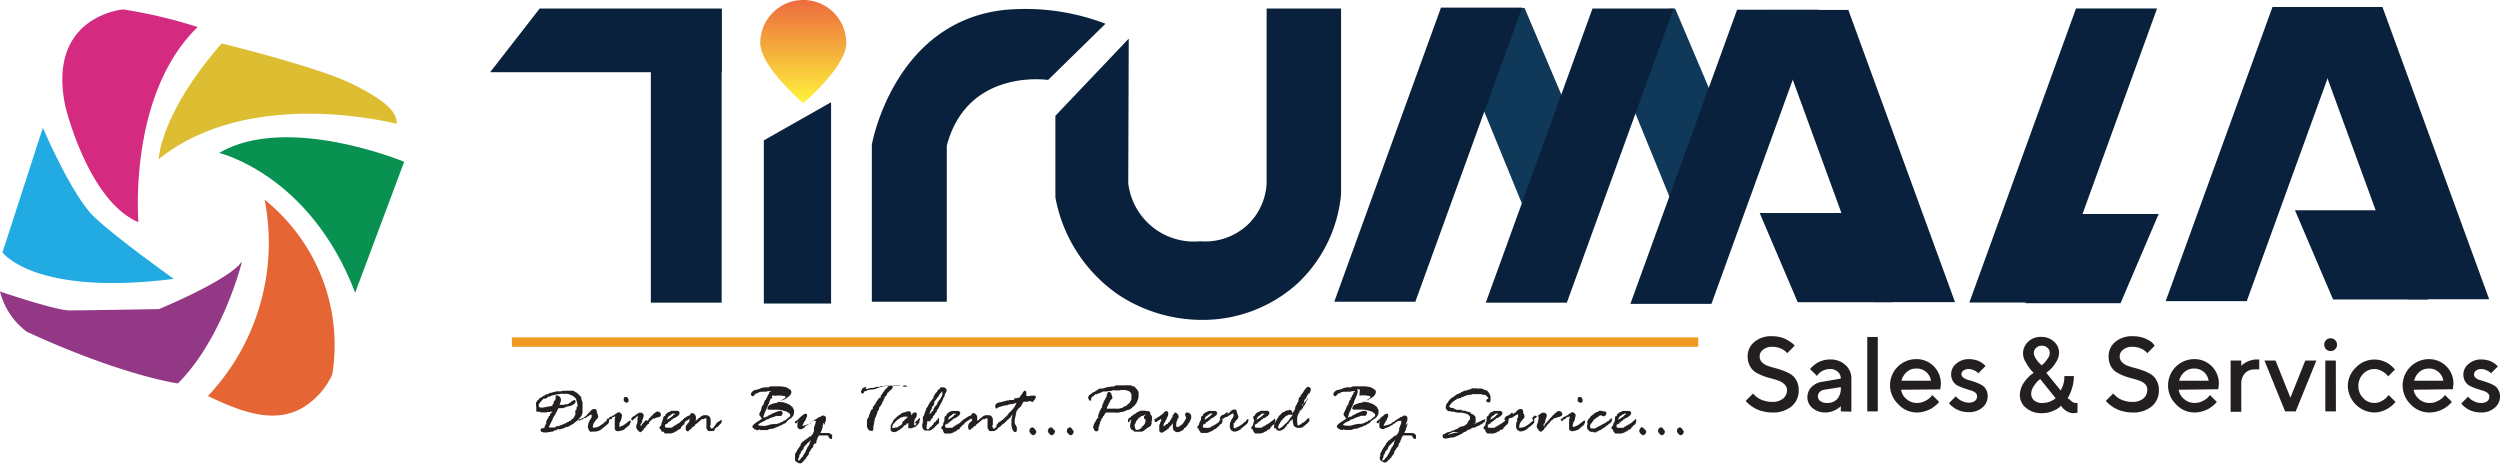
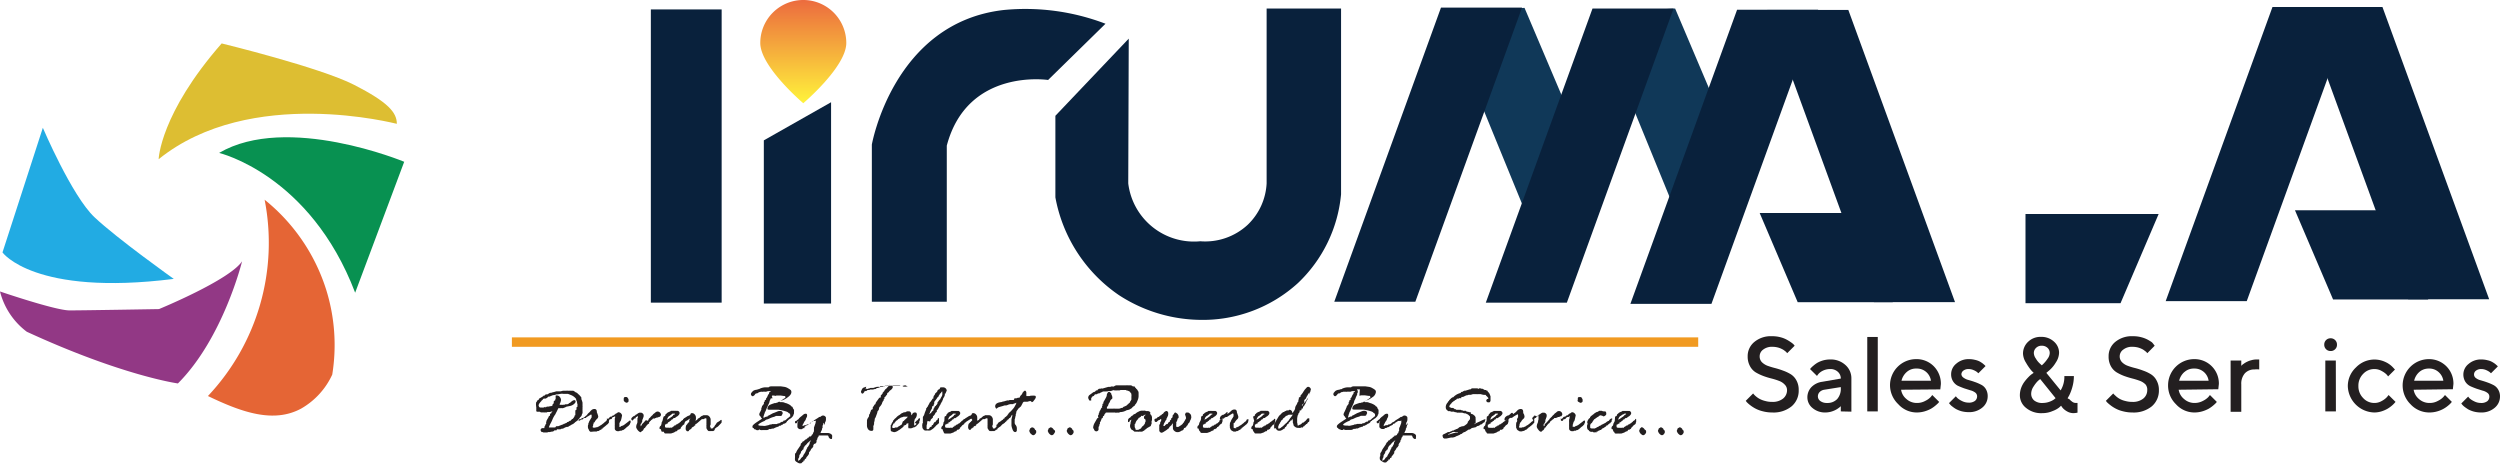
<svg xmlns="http://www.w3.org/2000/svg" id="Layer_1" data-name="Layer 1" width="302.26" height="56.26" viewBox="0 0 302.26 56.26">
  <defs>
    <style>.cls-1{fill:#103858;}.cls-2{fill:#089151;}.cls-3{fill:#ddbe32;}.cls-4{fill:#d42a80;}.cls-5{fill:#22abe3;}.cls-6{fill:#923885;}.cls-7{fill:#e56535;}.cls-8{fill:#09213c;}.cls-9{fill:#f19a21;}.cls-10{fill:#231f20;}.cls-11{fill:url(#linear-gradient);}</style>
    <linearGradient id="linear-gradient" x1="97.71" y1="13.81" x2="97.71" y2="1.33" gradientUnits="userSpaceOnUse">
      <stop offset="0" stop-color="#fff33b" />
      <stop offset="1" stop-color="#ec6b3e" />
    </linearGradient>
  </defs>
  <polygon class="cls-1" points="190.94 16.55 184.32 0.95 174.53 1.47 184.07 24.77 190.94 16.55" />
  <polygon class="cls-1" points="209.15 16.63 202.53 1.03 192.75 1.55 202.28 24.85 209.15 16.63" />
  <path class="cls-2" d="M27.08,19.82s11,2.59,16.45,16.9l5.93-15.83S35.3,15,27.08,19.82Z" transform="translate(-0.59 -1.33)" />
  <path class="cls-3" d="M19.77,20.58s.16-5.48,7.62-14c0,0,11.87,2.89,16,5s5.18,3.35,5.18,4.72C48.55,16.32,30.89,11.6,19.77,20.58Z" transform="translate(-0.59 -1.33)" />
-   <path class="cls-4" d="M24.49,4.6a59.41,59.41,0,0,0-9-2.13s-9.29.76-7,11.72c0,0,2.74,11.42,8.83,14C17.34,28.2,16,12.82,24.49,4.6Z" transform="translate(-0.59 -1.33)" />
  <path class="cls-5" d="M5.77,16.78.89,31.85s3.81,5.33,20.71,3.2c0,0-6.85-4.87-9.59-7.46S5.77,16.78,5.77,16.78Z" transform="translate(-0.59 -1.33)" />
  <path class="cls-6" d="M.59,36.57S7.29,38.86,9,38.86s10.81-.16,10.81-.16,8.53-3.5,10.05-5.78c0,0-2.28,9.29-7.76,14.77,0,0-6.7-.92-18.27-6.25A8.78,8.78,0,0,1,.59,36.57Z" transform="translate(-0.59 -1.33)" />
  <path class="cls-7" d="M32.56,25.46A22.72,22.72,0,0,1,40,36.27a22.42,22.42,0,0,1,.76,10.35A9.12,9.12,0,0,1,37,50.73c-3.33,1.8-7.16.46-11.27-1.52a27,27,0,0,0,6.85-23.75Z" transform="translate(-0.59 -1.33)" />
  <rect class="cls-8" x="78.69" y="1.14" width="8.56" height="35.45" />
-   <polygon class="cls-8" points="87.26 8.73 59.26 8.73 65.25 1.03 87.26 1.03 87.26 8.73" />
  <polygon class="cls-8" points="100.48 36.7 92.35 36.7 92.35 16.97 100.48 12.36 100.48 36.7" />
  <path class="cls-8" d="M115.06,18.94V37.81H106v-19s2.6-14.75,15.94-16.27A27.13,27.13,0,0,1,134.25,4.2L127.31,11S117.55,9.51,115.06,18.94Z" transform="translate(-0.59 -1.33)" />
  <path class="cls-8" d="M137.06,6l-8.87,9.33v9.86a18.31,18.31,0,0,0,7.68,11.82A18.38,18.38,0,0,0,145.52,40a17.07,17.07,0,0,0,12-4.45,16.93,16.93,0,0,0,5.21-10.73V2.36h-9V23.5a7.46,7.46,0,0,1-2.28,5,7.56,7.56,0,0,1-5.74,2A8,8,0,0,1,137,23.5Z" transform="translate(-0.59 -1.33)" />
  <polygon class="cls-8" points="171.12 36.48 161.32 36.48 174.22 0.92 184.02 0.92 171.12 36.48" />
  <polygon class="cls-8" points="189.44 36.59 179.64 36.59 192.54 1.03 202.34 1.03 189.44 36.59" />
  <polygon class="cls-8" points="206.92 36.74 197.12 36.74 210.02 1.18 219.82 1.18 206.92 36.74" />
-   <polygon class="cls-8" points="247.9 36.58 238.1 36.58 251 1.02 260.8 1.02 247.9 36.58" />
  <polygon class="cls-8" points="226.57 36.53 236.37 36.53 223.47 1.2 213.67 1.2 226.57 36.53" />
  <polygon class="cls-8" points="228.84 36.54 217.35 36.54 212.75 25.75 228.84 25.75 228.84 36.54" />
  <polygon class="cls-8" points="271.64 36.41 261.84 36.41 274.75 0.85 284.54 0.85 271.64 36.41" />
  <polygon class="cls-8" points="291.16 36.18 300.95 36.18 288.05 0.85 278.25 0.85 291.16 36.18" />
  <polygon class="cls-8" points="293.57 36.21 282.08 36.21 277.47 25.42 293.57 25.42 293.57 36.21" />
  <polygon class="cls-8" points="244.89 36.66 256.38 36.66 260.99 25.87 244.89 25.87 244.89 36.66" />
  <rect class="cls-9" x="61.89" y="40.79" width="143.43" height="1.14" />
  <path class="cls-10" d="M216.36,47.82a1.74,1.74,0,0,0-.68-.44,7.72,7.72,0,0,0-.92-.29,9,9,0,0,1-1-.31,5.73,5.73,0,0,1-.93-.45,2,2,0,0,1-.67-.75,2.38,2.38,0,0,1-.27-1.17,2.2,2.2,0,0,1,.8-1.73,3.11,3.11,0,0,1,2.15-.7,3.83,3.83,0,0,1,1,.12,3.27,3.27,0,0,1,.76.29,4.91,4.91,0,0,1,.53.33,1.86,1.86,0,0,1,.34.28l.1.13-.9.9-.07-.08a1.06,1.06,0,0,0-.21-.19,1.69,1.69,0,0,0-.36-.23,2.29,2.29,0,0,0-.5-.19,2.69,2.69,0,0,0-.65-.08,1.72,1.72,0,0,0-1.12.34,1,1,0,0,0-.42.81,1,1,0,0,0,.26.7,2,2,0,0,0,.68.44,9.15,9.15,0,0,0,.92.28,10,10,0,0,1,1,.32,4.89,4.89,0,0,1,.92.44,2,2,0,0,1,.68.76,2.34,2.34,0,0,1,.26,1.16,2.46,2.46,0,0,1-.85,1.94,3.44,3.44,0,0,1-2.35.75,4.47,4.47,0,0,1-1.17-.15,3.76,3.76,0,0,1-.91-.35,4.44,4.44,0,0,1-.62-.41,3.73,3.73,0,0,1-.38-.34l-.12-.16.89-.89.09.11a2.16,2.16,0,0,0,.26.25,2.47,2.47,0,0,0,.46.31,2.79,2.79,0,0,0,.65.24,2.91,2.91,0,0,0,.85.11,2,2,0,0,0,1.31-.4,1.29,1.29,0,0,0,.48-1A.93.93,0,0,0,216.36,47.82Z" transform="translate(-0.59 -1.33)" />
  <path class="cls-10" d="M223.15,51.07v-.63a.29.29,0,0,0-.08.08l-.24.18a2.5,2.5,0,0,1-.39.23,3,3,0,0,1-.52.19,2.72,2.72,0,0,1-.63.08,2.31,2.31,0,0,1-1.56-.54,1.65,1.65,0,0,1-.62-1.25,1.79,1.79,0,0,1,.48-1.27,2.24,2.24,0,0,1,1.31-.65l2.25-.39a1.08,1.08,0,0,0-.36-.82,1.31,1.31,0,0,0-.92-.33,2,2,0,0,0-.89.2,1.77,1.77,0,0,0-.55.41l-.16.22-.84-.83.11-.13a3,3,0,0,1,.29-.27,3.64,3.64,0,0,1,.49-.36,3.38,3.38,0,0,1,.67-.28,3.28,3.28,0,0,1,.88-.12,2.62,2.62,0,0,1,1.84.67,2.14,2.14,0,0,1,.72,1.64v4Zm-.44-1.49a1.87,1.87,0,0,0,.44-1.33v-.12l-2,.32a1,1,0,0,0-.56.28.75.75,0,0,0-.21.55.69.69,0,0,0,.3.54,1.29,1.29,0,0,0,.8.23A1.61,1.61,0,0,0,222.71,49.58Z" transform="translate(-0.59 -1.33)" />
  <path class="cls-10" d="M227.62,51.07h-1.27v-9h1.27Z" transform="translate(-0.59 -1.33)" />
  <path class="cls-10" d="M230.44,48.45a1.79,1.79,0,0,0,.64,1.12,1.87,1.87,0,0,0,1.28.48,2.07,2.07,0,0,0,1-.25,2.25,2.25,0,0,0,.66-.47l.19-.24.83.83a.92.92,0,0,1-.11.14,4.48,4.48,0,0,1-.34.31,4,4,0,0,1-.54.38,4,4,0,0,1-.75.31,3.36,3.36,0,0,1-.95.14,3,3,0,0,1-2.25-1,3.18,3.18,0,0,1-1-2.31,3.16,3.16,0,0,1,3.14-3.14,2.92,2.92,0,0,1,2.15.86,3,3,0,0,1,.86,2.16l-.07.64Zm.69-2.15a2,2,0,0,0-.64,1.06h3.56a1.72,1.72,0,0,0-.58-1.06,1.7,1.7,0,0,0-1.18-.41A1.66,1.66,0,0,0,231.13,46.3Z" transform="translate(-0.59 -1.33)" />
  <path class="cls-10" d="M239.78,46.46l-.15-.14a1.67,1.67,0,0,0-.4-.23,1.47,1.47,0,0,0-.61-.14,1,1,0,0,0-.65.19.57.57,0,0,0-.24.45A.56.56,0,0,0,238,47a1.64,1.64,0,0,0,.58.27c.24.07.49.14.76.24a5.13,5.13,0,0,1,.75.32,1.37,1.37,0,0,1,.59.53,1.65,1.65,0,0,1,.23.88,1.75,1.75,0,0,1-.64,1.36,2.46,2.46,0,0,1-1.67.56,3.49,3.49,0,0,1-.86-.11,3.32,3.32,0,0,1-.67-.27,3.66,3.66,0,0,1-.46-.32,1.46,1.46,0,0,1-.28-.27l-.1-.12.83-.83a2.6,2.6,0,0,0,.19.22,2.28,2.28,0,0,0,.52.34,1.79,1.79,0,0,0,.83.21,1.2,1.2,0,0,0,.77-.21.7.7,0,0,0,.26-.56.56.56,0,0,0-.23-.45,1.64,1.64,0,0,0-.58-.27l-.76-.24c-.27-.1-.52-.2-.76-.31a1.5,1.5,0,0,1-.58-.54,1.58,1.58,0,0,1-.23-.88,1.63,1.63,0,0,1,.62-1.25,2.25,2.25,0,0,1,1.55-.55,2.84,2.84,0,0,1,.72.09,2.22,2.22,0,0,1,.57.2,4.18,4.18,0,0,1,.38.25l.24.21.08.09Z" transform="translate(-0.59 -1.33)" />
  <path class="cls-10" d="M250.78,49.59a1.88,1.88,0,0,0,.31.28.75.75,0,0,0,.46.18l.12,0,.1,0,0,0v1.17a2.37,2.37,0,0,1-.52.06,1.52,1.52,0,0,1-.76-.22,2,2,0,0,1-.54-.44l-.17-.24a2.37,2.37,0,0,1-.27.25,2.88,2.88,0,0,1-.76.4,3,3,0,0,1-1.21.25,2.85,2.85,0,0,1-2-.64,1.94,1.94,0,0,1-.74-1.54,2.62,2.62,0,0,1,.17-.91,3,3,0,0,1,.42-.75,5.4,5.4,0,0,1,.48-.55,2.81,2.81,0,0,1,.42-.36l.18-.12a4.72,4.72,0,0,1-.36-.38,6.67,6.67,0,0,1-.57-.85,2.21,2.21,0,0,1-.36-1.07,1.94,1.94,0,0,1,.62-1.46,2.13,2.13,0,0,1,1.56-.59,2.21,2.21,0,0,1,1.56.57,1.79,1.79,0,0,1,.62,1.35,2.2,2.2,0,0,1-.39,1.17,3.79,3.79,0,0,1-.76.93l-.39.33,1.73,2.12a3.16,3.16,0,0,0,.45-1.73h1.15a4.84,4.84,0,0,1-.19,1.35,5.59,5.59,0,0,1-.38,1l-.19.33A.69.69,0,0,0,250.78,49.59Zm-2.42.32a2.38,2.38,0,0,0,.58-.29l.18-.15-1.86-2.31a2.84,2.84,0,0,0-.31.26,3.73,3.73,0,0,0-.48.62,1.6,1.6,0,0,0-.3.86,1.06,1.06,0,0,0,.35.84,1.54,1.54,0,0,0,1.06.31A2.38,2.38,0,0,0,248.36,49.91Zm-.21-6.52a1,1,0,0,0-.7-.26.93.93,0,0,0-.69.26.84.84,0,0,0-.27.64,1.24,1.24,0,0,0,.24.65,2.52,2.52,0,0,0,.48.6l.24.22a2.81,2.81,0,0,0,.26-.25,3.54,3.54,0,0,0,.44-.55,1.21,1.21,0,0,0,.26-.67A.84.84,0,0,0,248.15,43.39Z" transform="translate(-0.59 -1.33)" />
  <path class="cls-10" d="M260,47.82a1.9,1.9,0,0,0-.68-.44,8.55,8.55,0,0,0-.93-.29,10.54,10.54,0,0,1-1-.31,5.62,5.62,0,0,1-.92-.45,2,2,0,0,1-.68-.75,2.38,2.38,0,0,1-.26-1.17,2.2,2.2,0,0,1,.79-1.73,3.13,3.13,0,0,1,2.15-.7,3.71,3.71,0,0,1,1,.12,3.56,3.56,0,0,1,.77.29,4.91,4.91,0,0,1,.53.33A2.13,2.13,0,0,1,261,43l.1.13-.89.9-.07-.08a.93.93,0,0,0-.22-.19,1.63,1.63,0,0,0-.35-.23,2.77,2.77,0,0,0-.5-.19,2.84,2.84,0,0,0-.66-.08,1.69,1.69,0,0,0-1.11.34,1,1,0,0,0-.43.81,1,1,0,0,0,.27.7,1.86,1.86,0,0,0,.68.44,7.79,7.79,0,0,0,.92.28,9.82,9.82,0,0,1,1,.32,4.61,4.61,0,0,1,.92.44,1.94,1.94,0,0,1,.68.76,2.34,2.34,0,0,1,.27,1.16,2.49,2.49,0,0,1-.85,1.94,3.46,3.46,0,0,1-2.36.75,4.39,4.39,0,0,1-1.16-.15,3.61,3.61,0,0,1-.91-.35,3.92,3.92,0,0,1-.62-.41,4.07,4.07,0,0,1-.39-.34l-.12-.16.89-.89.09.11.27.25a2.49,2.49,0,0,0,1.1.55,3,3,0,0,0,.85.11,2,2,0,0,0,1.32-.4,1.29,1.29,0,0,0,.48-1A1,1,0,0,0,260,47.82Z" transform="translate(-0.59 -1.33)" />
  <path class="cls-10" d="M264,48.45a1.81,1.81,0,0,0,.65,1.12,1.87,1.87,0,0,0,1.28.48,2.1,2.1,0,0,0,1-.25,2.25,2.25,0,0,0,.66-.47l.19-.24.83.83a.92.92,0,0,1-.11.14,4.48,4.48,0,0,1-.34.31,4,4,0,0,1-.54.38,4,4,0,0,1-.75.31,3.36,3.36,0,0,1-.95.14,3,3,0,0,1-2.25-1,3.14,3.14,0,0,1-.95-2.31,3.16,3.16,0,0,1,3.14-3.14,2.94,2.94,0,0,1,3,3l-.07.64Zm.7-2.15a2,2,0,0,0-.64,1.06h3.56a1.72,1.72,0,0,0-.58-1.06,1.7,1.7,0,0,0-1.18-.41A1.66,1.66,0,0,0,264.71,46.3Z" transform="translate(-0.59 -1.33)" />
  <path class="cls-10" d="M273.17,46a1.53,1.53,0,0,0-1.17.47,1.9,1.9,0,0,0-.43,1.33v3.32h-1.29V44.92h1.29v.64l.08-.08a1.12,1.12,0,0,1,.23-.18,2.22,2.22,0,0,1,.39-.23,2.38,2.38,0,0,1,.52-.19,2.28,2.28,0,0,1,.63-.09h.32V46A2.49,2.49,0,0,0,273.17,46Z" transform="translate(-0.59 -1.33)" />
-   <path class="cls-10" d="M276.87,51.07l-2.5-6.15h1.34l1.8,4.49,1.8-4.49h1.34l-2.5,6.15Z" transform="translate(-0.59 -1.33)" />
  <path class="cls-10" d="M282.92,43.55a.72.72,0,0,1-.55.22.74.74,0,0,1-.55-.22.76.76,0,0,1-.22-.55.75.75,0,0,1,.77-.77.76.76,0,0,1,.55.22.74.74,0,0,1,.22.55A.72.72,0,0,1,282.92,43.55Zm.09,7.52h-1.28V44.92H283Z" transform="translate(-0.59 -1.33)" />
  <path class="cls-10" d="M285.44,45.75A3.09,3.09,0,0,1,289,45.1a2.89,2.89,0,0,1,.88.62l.27.29-.83.83a2.12,2.12,0,0,0-.19-.24,2.54,2.54,0,0,0-.56-.4,1.73,1.73,0,0,0-.91-.25,1.83,1.83,0,0,0-1.36.59,2,2,0,0,0-.57,1.46,2,2,0,0,0,.57,1.45,1.81,1.81,0,0,0,1.36.6,1.73,1.73,0,0,0,.91-.25,2.25,2.25,0,0,0,.62-.47l.19-.24.84.83-.12.14a3.29,3.29,0,0,1-.32.31,3.94,3.94,0,0,1-.53.38,3.74,3.74,0,0,1-.71.31,3,3,0,0,1-.88.14,3.28,3.28,0,0,1-3.21-3.2A3.08,3.08,0,0,1,285.44,45.75Z" transform="translate(-0.59 -1.33)" />
  <path class="cls-10" d="M292.41,48.45a1.84,1.84,0,0,0,.64,1.12,1.88,1.88,0,0,0,1.29.48,2,2,0,0,0,1-.25,2.25,2.25,0,0,0,.66-.47l.2-.24.83.83-.12.14a2.71,2.71,0,0,1-.33.31,3.54,3.54,0,0,1-1.29.69,3.41,3.41,0,0,1-1,.14,3.07,3.07,0,0,1-2.26-1,3.18,3.18,0,0,1-.95-2.31,3.18,3.18,0,0,1,3.14-3.14,2.94,2.94,0,0,1,3,3l-.07.64Zm.69-2.15a2,2,0,0,0-.63,1.06H296a1.73,1.73,0,0,0-.59-1.06,1.67,1.67,0,0,0-1.17-.41A1.71,1.71,0,0,0,293.1,46.3Z" transform="translate(-0.59 -1.33)" />
  <path class="cls-10" d="M301.76,46.46l-.15-.14a2.25,2.25,0,0,0-.4-.23,1.5,1.5,0,0,0-.61-.14,1,1,0,0,0-.65.19.57.57,0,0,0-.24.45.53.53,0,0,0,.23.45,1.49,1.49,0,0,0,.58.27c.23.07.48.14.75.24a5.78,5.78,0,0,1,.76.32,1.4,1.4,0,0,1,.58.53,1.57,1.57,0,0,1,.24.88,1.76,1.76,0,0,1-.65,1.36,2.43,2.43,0,0,1-1.66.56,3.43,3.43,0,0,1-.86-.11,3.2,3.2,0,0,1-.68-.27c-.17-.11-.32-.21-.46-.32a1.84,1.84,0,0,1-.28-.27l-.09-.12.83-.83a2.22,2.22,0,0,0,.18.22,2.41,2.41,0,0,0,.53.34,1.76,1.76,0,0,0,.83.21,1.2,1.2,0,0,0,.77-.21.69.69,0,0,0,.25-.56.53.53,0,0,0-.23-.45,1.56,1.56,0,0,0-.58-.27l-.75-.24c-.27-.1-.53-.2-.76-.31a1.52,1.52,0,0,1-.59-.54,1.67,1.67,0,0,1-.23-.88,1.63,1.63,0,0,1,.62-1.25,2.27,2.27,0,0,1,1.56-.55,2.9,2.9,0,0,1,.72.09,2,2,0,0,1,.56.2,3.31,3.31,0,0,1,.39.25l.24.21.08.09Z" transform="translate(-0.59 -1.33)" />
  <path class="cls-11" d="M102.91,6.53a5.2,5.2,0,0,0-10.4,0c0,2.87,5.2,7.28,5.2,7.28S102.91,9.4,102.91,6.53Z" transform="translate(-0.59 -1.33)" />
  <path class="cls-10" d="M65.41,50.07l0-.1.11-.12s0,0,0,0v0c0-.05,0-.1.14-.15s0-.13.15-.17l0,0v0s0-.08.1-.09a.29.29,0,0,0,.15-.09.68.68,0,0,0,.26-.19s0,0,0,0h.11c.08-.1.14-.15.16-.15a.13.13,0,0,0,.08,0,.28.28,0,0,1,.12,0,1.94,1.94,0,0,1,.32-.19h.09l.06,0a.22.22,0,0,1,.13-.05l.24-.06.23-.07.09,0h.14l0,0,.29,0,.28-.07h.14l.1,0,.06,0,.08,0a1,1,0,0,1,.25,0l.17,0a.12.12,0,0,1,.09,0h.16s0,0,0,0l.09,0h.1l.2.12.1.08s.12,0,.28.19a1.74,1.74,0,0,1,.31.31l.09.12,0,.12,0,.07a3.11,3.11,0,0,1,.14.43l0,.09s0,0,0,0l0,.13,0,.17a.37.37,0,0,1,0,.15l0,.06,0,.14a.66.66,0,0,0,0,.16l0,.09s0,0,0,.05,0,0,0,.06a.23.23,0,0,1,0,.11l0,.07-.08.13s0,.07,0,.08,0,0,0,.06l-.06,0,0,.07-.18.19a.46.46,0,0,1-.22.23l0,.06a3,3,0,0,1-.3.23.24.24,0,0,0-.09.08.31.31,0,0,1-.12.09.37.37,0,0,1-.11.1h-.06a.18.18,0,0,1-.08.07l-.07,0s0,0,0,0h0a.23.23,0,0,1-.12.1l-.12.06,0,0-.07,0c0,.07,0,.1-.08.11A.28.28,0,0,0,69,53h-.09a.65.65,0,0,1-.48.17s-.06.07-.08.07l-.08,0-.06,0-.17,0a.25.25,0,0,0-.13,0v.07s0,.05-.12.05l-.1,0-.07,0a.05.05,0,0,1,0,0s0,0,0,0a.33.33,0,0,1-.31.15l-.26.06h-.17l-.07,0s0,.05,0,.05l-.22,0-.18,0c-.1,0-.16,0-.19-.05h0l0,0-.09,0s-.08,0-.12-.09a.29.29,0,0,1-.06-.16.19.19,0,0,1,.07-.15.22.22,0,0,1,.15-.08l.1,0h.14a.26.26,0,0,1,0-.07.33.33,0,0,1,.09-.23l.06-.17.06-.05a.1.1,0,0,0,0-.09l0-.09v-.06l.05-.07a.18.18,0,0,0,0-.09.09.09,0,0,1,.07-.06.21.21,0,0,1,.06-.16s.07-.07.07-.09,0-.09.06-.1l0,0a.39.39,0,0,0,0-.06.13.13,0,0,1,.09-.1l.07,0a0,0,0,0,1,0,0,.11.11,0,0,1,0-.08l0-.12a.44.44,0,0,1,.12-.11l0,0s0,0,0,0l.06,0h0v-.17l.1,0,0-.05-.12,0-.13.07H67l-.08,0s0,0,0,0l0,0-.14,0s0,0-.07.05a.14.14,0,0,1-.09,0l-.08,0a.29.29,0,0,1-.17,0l-.12,0H66a.42.42,0,0,1-.14-.08l-.08,0-.07,0-.12,0-.08,0,0,0s0,0,0,0a.21.21,0,0,0-.08-.06.08.08,0,0,1,0-.08l0-.2a.13.13,0,0,1,0-.07.31.31,0,0,0,0-.08S65.36,50.1,65.41,50.07Zm1.07.45h0s.07,0,.07.06a.06.06,0,0,1,0,.05h0s0,0,.06-.07.11-.07.24-.07h0l0,0,.05,0,.21-.05c.19,0,.28-.06.28-.11v-.06s0-.06.09-.11a.25.25,0,0,0,.06-.16l0-.1v0c0-.09.06-.13.17-.15h0l0-.14v0l.06,0s0,0,0-.06,0-.12,0-.28,0-.13.15-.13a.45.45,0,0,1,.34.17.59.59,0,0,1,.16.39,1.34,1.34,0,0,1-.16.47l0,.1h.07l.12,0h.08a.24.24,0,0,0,.13,0,.43.43,0,0,1,.14,0,.31.31,0,0,0,.13-.06l.22,0a.55.55,0,0,0,.18-.06h0s0,0,0,0h0a.2.2,0,0,1,.12-.1.31.31,0,0,0,.12-.07l.08-.08.14-.1a.5.5,0,0,1,.22-.09.15.15,0,0,1,.17.11l0,.08h0q0,.11-.18.27a1.1,1.1,0,0,1-.47.24l-.36.07s0,0,0,0l-.1,0,0,.05h0l-.06,0h0a.54.54,0,0,1-.17.08l-.19.07h-.09a.58.58,0,0,0-.2,0h-.08l-.18,0s0,0-.06.12l-.12.25-.07.14-.07.1h0l0,.07h0a2.9,2.9,0,0,0-.38.65,3.75,3.75,0,0,1-.23.49c-.08.15-.13.26-.15.31a1,1,0,0,1-.06.14.15.15,0,0,0,0,.06s0,0,0,0h0l.1,0h.11l.05,0h.07l.08,0h.22a.08.08,0,0,1,.06,0l0,0h.09s0,0,0-.08l.08,0s0-.07,0-.07h.21l.05,0,.49-.19s.1,0,.2-.11l.09,0a.26.26,0,0,0,.12-.08l0,0a.17.17,0,0,0,.18-.12l.07,0h0a.37.37,0,0,0,.15-.08l.09-.07s.05,0,.1,0a1,1,0,0,1,.23-.24l.07,0a.23.23,0,0,1,.06-.12.17.17,0,0,0,.07-.1s0-.06.06-.06h0s0,0,0,0v-.09s0-.07.09-.07V51h0a.11.11,0,0,1,.07-.1.08.08,0,0,0,.07-.08.41.41,0,0,0,0-.11.18.18,0,0,1,0-.06c0-.06,0-.1.12-.14v0l0,0a.05.05,0,0,1,0,0,.1.1,0,0,1,0-.06.18.18,0,0,0,0,0s0,0,0,0a.14.14,0,0,1,0-.06.16.16,0,0,1,0-.09.45.45,0,0,0,0-.08s0,0,0-.06-.05,0-.05-.07h0v-.1l0,0c0-.06,0-.11-.05-.16a.26.26,0,0,0-.06-.13s0,0,0-.06h0l0-.07h0a1.38,1.38,0,0,0-.61-.47l-.38-.15h-.1l-.09,0h-.06l-.08,0h-.23a.9.9,0,0,0-.34,0l-.36.06-.14,0a1.08,1.08,0,0,1-.3.09h-.11l0,0a1.06,1.06,0,0,1-.29.11.2.2,0,0,1-.11.07.09.09,0,0,0-.06,0l0,0h-.07a.13.13,0,0,0-.1.07.73.73,0,0,1-.27.17l-.05,0-.09,0a.1.1,0,0,0-.05,0l0,0a.19.19,0,0,0-.14.1.15.15,0,0,1-.08.09.09.09,0,0,0-.07.06.13.13,0,0,1-.07.09,2,2,0,0,0-.17.21.55.55,0,0,0-.12.26.32.32,0,0,0,.05.16.17.17,0,0,0,.16.11l.13,0a.12.12,0,0,0,.08,0A.43.43,0,0,0,66.48,50.52Z" transform="translate(-0.59 -1.33)" />
  <path class="cls-10" d="M71.62,51.37l.07,0,0-.06A1.23,1.23,0,0,0,72,51l0,0a.19.19,0,0,0,.07-.06.54.54,0,0,1,.4-.16c.17,0,.27.1.28.32l0,.07a3.17,3.17,0,0,1,.17.5.46.46,0,0,1-.08.24,1.67,1.67,0,0,0-.3.34l0,0a.65.65,0,0,1-.09.16c-.06,0-.09,0-.09.07v.08l0,0-.06.11,0,.05s0,0,0,.08a.47.47,0,0,1-.05.1.13.13,0,0,0,0,.07s0,.07.17.07l.07,0,.06,0,0,0a.23.23,0,0,1,.11-.05l.13,0a.4.4,0,0,1,.13-.07.37.37,0,0,0,.15-.08l.14-.09a.57.57,0,0,0,.13-.08l.14-.11a1.63,1.63,0,0,0,.25-.22l.14-.09s0,0,.08-.12.1-.12.16-.12.1,0,.1.09a.16.16,0,0,1,0,.1v.09a.07.07,0,0,1,0,.05l0,0a.13.13,0,0,0,0,.09s0,.06-.09.08a.13.13,0,0,1-.07.11.36.36,0,0,0-.12.09l-.21.18a1.26,1.26,0,0,0-.19.16s-.06,0-.07,0h0l0,0s0,0,0,.06l0,.05-.07,0h0s-.06,0-.06,0l0,.05h0s0,.06-.07.06a1.12,1.12,0,0,0-.29.17l-.13,0-.11.06-.06,0-.08,0h-.13L72,53.54a.37.37,0,0,1-.19-.18,1.42,1.42,0,0,0-.08-.18.24.24,0,0,1-.05-.13,1.19,1.19,0,0,1,0-.31.79.79,0,0,0,.05-.13.16.16,0,0,1,0-.1.39.39,0,0,0,.07-.17,3.6,3.6,0,0,1,.18-.32.64.64,0,0,0,.08-.14l.06-.08,0-.07s0-.07,0-.07a.27.27,0,0,0,0-.08c0-.09,0-.13-.11-.13a.05.05,0,0,0,0,0,.23.23,0,0,1-.13.09l-.12.07a.17.17,0,0,1-.09.06.32.32,0,0,0-.13.1l-.08,0c0,.06,0,.09-.06.1l-.17,0,0,0a.12.12,0,0,1-.11.05,1.47,1.47,0,0,0-.1.13l-.1,0-.09,0-.08.08a.18.18,0,0,1-.16.06s-.07,0-.07-.11A.46.46,0,0,1,70.8,52a.69.69,0,0,1,.23-.14s.08,0,.09,0a.11.11,0,0,1,.09-.07.76.76,0,0,0,.16-.13.43.43,0,0,1,.2-.14Z" transform="translate(-0.59 -1.33)" />
  <path class="cls-10" d="M74.06,52l.07-.06h0s.06,0,.1-.07l0,0a.47.47,0,0,1,.16-.16l.07,0,.06,0,.1-.09a.19.19,0,0,1,.12-.07h.08a.21.21,0,0,1,.1-.11.38.38,0,0,0,.13-.12l.06,0,.13-.09a.2.2,0,0,1,.15-.06.48.48,0,0,1,.41.39l-.07.35c-.06.26-.11.39-.18.4v.1s-.07,0-.07.07l0,.11a.18.18,0,0,1,0,.07s0,0,0,0v.19a.09.09,0,0,1-.06.08l0,0s0,0,.12,0h.07l.1-.1.09,0a.56.56,0,0,1,.19-.09l.59-.45q.12-.12.18-.12a.07.07,0,0,1,.07.08.43.43,0,0,1,0,.17.52.52,0,0,0-.07.15.22.22,0,0,1-.08.13l-.07.08s-.06.07-.14.12a1.18,1.18,0,0,0-.2.17l-.14.12-.19.14,0,0-.08,0-.14.08-.08,0-.09,0a.19.19,0,0,0-.1.05.11.11,0,0,1-.07,0h-.07l-.09,0a.35.35,0,0,1-.19-.09.27.27,0,0,1-.11-.2v-.09a.42.42,0,0,0,0-.09.73.73,0,0,0,0-.08v-.09a.58.58,0,0,1,0-.16.11.11,0,0,0,0-.08s0-.07,0-.1l0-.11a.13.13,0,0,1,0-.07,1,1,0,0,1,0-.12l0-.08,0-.07a.19.19,0,0,0,0-.09.24.24,0,0,1,.05-.13l0-.08a.05.05,0,0,0-.06-.06l-.11.08-.08,0,0,0s0,0,0,0a.17.17,0,0,0-.08.07h0l-.06,0h0s0,0,0,.1a.22.22,0,0,1-.13.09l-.1,0s-.06,0-.08.08a.24.24,0,0,1-.09.12.21.21,0,0,1-.09,0c-.08,0-.12,0-.12-.14l0-.21ZM76,49.74l0-.17v0q0-.21.15-.24l.19,0a.25.25,0,0,1,.16.14.37.37,0,0,1,.09.22v0a.29.29,0,0,0,0,.12.2.2,0,0,1-.09.15.27.27,0,0,1-.17.06.27.27,0,0,1-.16-.08A.32.32,0,0,1,76,49.74Z" transform="translate(-0.59 -1.33)" />
  <path class="cls-10" d="M77.24,51.61l0,0a.18.18,0,0,0,.19-.13h0a.53.53,0,0,0,.23-.13.8.8,0,0,1,.25-.13l.2,0a.5.5,0,0,1,.16.08.31.31,0,0,1,.14.3.53.53,0,0,1-.09.3V52a.17.17,0,0,0-.08.12v.17l-.13.27c-.05,0-.07.05-.07.07s0,0,0,0a.08.08,0,0,1,0,.07.77.77,0,0,1,0,.18s0,0,0,0h0a.16.16,0,0,1,.08-.05l0,0a.34.34,0,0,1,0-.08h.06s0,0,0-.07a1.31,1.31,0,0,1,.2-.23l.24-.26.09-.1A.09.09,0,0,0,79,52,.18.18,0,0,1,79,52s.06-.05.07-.08l.08-.07a.36.36,0,0,0,.1-.11,1.53,1.53,0,0,1,.22-.21.28.28,0,0,0,.06-.08.43.43,0,0,1,.14-.12l.18-.15a.41.41,0,0,1,.3-.09.43.43,0,0,1,.35.35.25.25,0,0,1,0,.1l-.08.11c0,.06-.06.08-.09.08l-.08,0a.29.29,0,0,1-.18.08l-.09,0a.22.22,0,0,1-.13.06.12.12,0,0,0-.08.06.1.1,0,0,1-.07,0,.2.2,0,0,0-.09,0l-.08,0a.3.3,0,0,1-.19.17l-.1.12s0,0,0,0a.32.32,0,0,0-.09.08s0,.06-.07.06h0a.32.32,0,0,0,0,.13.2.2,0,0,1-.15.11s0,0-.06.07a.22.22,0,0,1-.1.09.28.28,0,0,1-.12.16l-.05.1a.24.24,0,0,1-.09.08s-.07,0-.07.06l-.06.12a.24.24,0,0,1-.12.14.5.5,0,0,0-.13.1s-.07.07-.1.07-.22-.09-.34-.26a1,1,0,0,1-.18-.32.9.9,0,0,1,.07-.4.7.7,0,0,0,.08-.27,1.19,1.19,0,0,1,0-.22l0-.14,0-.06s0-.07.06-.12l0-.07c0-.06,0-.09,0-.09s-.08,0-.11.09h0l-.12,0s0,0-.06.14,0,.05-.09.05-.1.06-.16.15l0,0h-.05c0,.07-.08.11-.09.11s0,0-.06-.05a.19.19,0,0,0-.07-.08s0,0,0-.07.07-.16.2-.27l.06-.06s0,0,.12,0Z" transform="translate(-0.59 -1.33)" />
  <path class="cls-10" d="M80.81,51.72l.1-.08c.07,0,.11,0,.11-.11a.26.26,0,0,1,.15-.18l.06-.08a1.38,1.38,0,0,1,.36-.18A.24.24,0,0,0,81.7,51h0l.07,0,.15,0a.57.57,0,0,1,.18,0h.18l.08,0a.3.3,0,0,0,.14,0,.26.26,0,0,1,.18.09.32.32,0,0,1,.08.17.42.42,0,0,1-.14.28.54.54,0,0,1-.23.17.36.36,0,0,1-.12.09l-.08.07s0,0-.07,0h-.06s-.1.06-.15.17h-.08s-.09.07-.1.11a.1.1,0,0,1-.1.06c-.11.11-.18.17-.22.17l-.06,0a.12.12,0,0,0,0,.09s0,.06-.07.07l-.06,0h0l-.09.09a.24.24,0,0,0-.14.05s0,.08,0,.14l0,.09c0,.09.08.13.24.13l.22,0a.33.33,0,0,0,.16,0,.27.27,0,0,1,.16,0l.08,0,0,0a.23.23,0,0,1,.12-.12.28.28,0,0,1,.13-.06l0,0a.16.16,0,0,1,0-.08l0,0a.09.09,0,0,1,.07,0h.08a.19.19,0,0,1,.15-.14.17.17,0,0,0,.12-.06.12.12,0,0,1,.09-.06.15.15,0,0,0,.1-.06l.11-.1.09-.06a.05.05,0,0,1,0,0s0,0,0,0,0,0,0,0,0,0,0,0a.09.09,0,0,0,0,0v0s0-.07.07-.09l.21-.13c0-.06,0-.1.05-.11a.09.09,0,0,0,.06,0l.05,0s.06,0,.06.07l0,.12,0,.12s0,0,0,.07a.42.42,0,0,0-.07.15c0,.06,0,.1,0,.1h0a.4.4,0,0,1-.13.1s-.06,0-.07.06l-.16.18-.07.08,0,0,0,0s0,0,0,0a0,0,0,0,0,0,.05.31.31,0,0,1-.05.1.63.63,0,0,0-.18.11h-.1s-.07,0-.09.09-.05.09-.12.1a.26.26,0,0,0-.15.06h0a.58.58,0,0,0-.12.08l-.38.13-.06,0-.12,0a.09.09,0,0,1-.06,0l0,0-.09,0-.17,0-.1,0-.08,0c-.09,0-.15-.07-.19-.21H80.6a1.4,1.4,0,0,1-.12-.32.19.19,0,0,0-.09,0,.08.08,0,0,1-.06-.09.34.34,0,0,1,.09-.27.3.3,0,0,0,.1-.1l.06-.24a.31.31,0,0,0,0-.09l.1-.19Zm1-.27-.05,0-.11.08a.55.55,0,0,1-.17.11.58.58,0,0,0-.17.23,1.37,1.37,0,0,0-.09.2,0,0,0,0,0,0,0l.15-.07a.54.54,0,0,0,.16-.1l.22-.15,0,0,.09-.06.11-.1,0,0c0-.08.1-.13.16-.14s.08,0,.08-.06,0-.05-.09-.05a.24.24,0,0,0-.11,0h-.1l-.1.06Z" transform="translate(-0.59 -1.33)" />
  <path class="cls-10" d="M87.14,52.66h0l0,0h0a.16.16,0,0,1,.07-.13.26.26,0,0,1,.1-.13l.25-.15.12-.09,0,0,0,0a.12.12,0,0,1,.09-.06s.07,0,.07,0l0,.09,0,.15a.2.2,0,0,1-.06.15l-.17.18-.23.24-.12.07-.09.06-.17.15a.1.1,0,0,1,0,.09H87l0,0c0,.06-.08.11-.18.17l-.07,0-.06,0-.12,0-.09,0a.16.16,0,0,1-.09,0l-.13,0a.52.52,0,0,1-.16-.17.68.68,0,0,1-.1-.19L86,53a.1.1,0,0,1,0,0,.25.25,0,0,1,0-.09h0l0-.06a.27.27,0,0,1,0-.13.26.26,0,0,0,0-.1l0,0s0,0,0-.06a.09.09,0,0,1,0-.05l0-.22,0-.11V52c0-.06,0-.09-.08-.09a.11.11,0,0,0-.09,0h0l-.17.09a.13.13,0,0,1-.1,0,.19.19,0,0,1-.1,0l0,0-.07.05-.17.15-.3.26c-.09.08-.16.13-.2.13s-.06,0-.06.12,0,0-.08.07l-.09.1L84.28,53s-.07.05-.09.14a.16.16,0,0,1-.14.08s0,0,0,.06l0,0h0l-.06,0-.09.07c0,.08-.08.12-.1.12l-.06,0-.08,0a.28.28,0,0,1-.11-.11.32.32,0,0,1-.06-.16c0-.34.06-.52.19-.55v0a.11.11,0,0,1,0-.09s.07,0,.11-.09l.07-.09h.06s0,0,0-.09a.08.08,0,0,1,0-.05s0,0,0-.07A.35.35,0,0,1,84,52a.4.4,0,0,0,.06-.11v0c-.07.07-.12.11-.16.11a.3.3,0,0,0-.13.13H83.7l-.24.16s-.06,0-.1.1,0,0,0,0a.41.41,0,0,0-.12.07h0c-.08,0-.12-.05-.12-.16l.1-.26a.33.33,0,0,1,.19-.2l.25-.16a.48.48,0,0,1,.21-.09l0,0a.38.38,0,0,0,.21-.18c0-.09.08-.13.15-.13a.42.42,0,0,1,.37.18.54.54,0,0,1,.13.29v.12a1.62,1.62,0,0,1,0,.18.22.22,0,0,0-.06.12,0,0,0,0,0,0,0s0,0,.07,0l.1-.07a.14.14,0,0,0,.07-.06.23.23,0,0,1,.15-.14l.14-.07,0,0,0-.06a.49.49,0,0,0,.16-.1.24.24,0,0,1,.11-.06.48.48,0,0,0,.16-.08l.06,0,.07,0,0,0,.13,0,.12,0a.42.42,0,0,1,.36.18.63.63,0,0,1,.14.3v.08l0,.12v0l0,.25v.08a.41.41,0,0,1-.09.3s0,0,0,0v0l.09.19c0,.07,0,.1.06.1l.14,0a.16.16,0,0,0,.11-.09l.12-.11C87.07,52.69,87.1,52.66,87.14,52.66Z" transform="translate(-0.59 -1.33)" />
  <path class="cls-10" d="M95.29,52.57h0a.38.38,0,0,1-.09.11h-.09c-.08.08-.14.12-.17.12l-.09,0h0s-.07,0-.11.07a.16.16,0,0,1-.13.07l-.1,0a.18.18,0,0,1-.16.08l-.25.13-.08,0-.08,0a.43.43,0,0,0-.13.05.3.3,0,0,1-.11,0l-.1,0a.56.56,0,0,1-.3.13l-.22,0h-.12l-.2,0a.33.33,0,0,1-.15,0,.29.29,0,0,1-.21-.09l-.12.1h-.19a.36.36,0,0,1-.14-.09.09.09,0,0,1-.06,0c-.08,0-.14-.06-.19-.17l-.07,0s0,0-.06-.08a.39.39,0,0,1,0-.14c0-.11.24-.32.73-.63a5.9,5.9,0,0,1,.91-.52l0,0a.09.09,0,0,1,.06,0l.05,0h0a.08.08,0,0,0,.08-.06.1.1,0,0,1,.11-.07h0l.51-.28.25-.09.29-.12a.77.77,0,0,1,.24-.07l0,0,.12,0a.27.27,0,0,1,.3.3l-.07.14c0,.11-.11.16-.18.16a.06.06,0,0,1-.06,0l0,0h-.23l-.1,0-.1,0h-.07l-.12.06-.12.05a2.31,2.31,0,0,0-.53.19,1.34,1.34,0,0,1-.39.14.56.56,0,0,0-.15.1.41.41,0,0,1-.22.12c-.41.2-.61.34-.61.42s.19.11.56.11a.66.66,0,0,0,.32,0l.48-.11,0-.05h.09a.2.2,0,0,0,.13,0,.28.28,0,0,1,.16-.05.2.2,0,0,0,.13,0l.1,0,.07,0,.15,0c.08,0,.13,0,.15-.08l.06,0,.08,0h.05s0,0,.09-.07l.21-.12h.06c.06,0,.11,0,.17-.15a.22.22,0,0,1,.14,0,1,1,0,0,0,.29-.24l.12-.08a1.39,1.39,0,0,0,.17-.16h.08v0a0,0,0,0,0,0,0v0s0,0,0-.06,0,0,0,0l0-.1a.07.07,0,0,0,0-.05.18.18,0,0,0-.09-.15v-.06l-.11,0c0-.07-.1-.12-.23-.18a5.61,5.61,0,0,0-.59-.16l-.38-.07h-.32l-.13,0-.12,0-.16,0-.11,0-.13,0c-.26,0-.38,0-.38-.11a.55.55,0,0,1,.41-.53l.11-.05.36-.12a.36.36,0,0,0,.13,0l.16-.06.06,0h0a.32.32,0,0,1,.15-.09,1.88,1.88,0,0,0,.37-.22,1.62,1.62,0,0,0,.29-.21l.08,0s.05-.06.05-.15a.12.12,0,0,0-.1-.12l0,0,0,0-.07,0-.41-.06-.26,0h-.22l-.2.05-.08-.05h0s0,0-.06,0a.09.09,0,0,1-.07,0,.39.39,0,0,1-.15,0h0s-.06,0-.06,0a.66.66,0,0,0,.09.18l0,.08v.11A.2.2,0,0,1,94,49V49c0,.06-.06.15-.12.28s-.09.21-.1.24l-.15.31,0,.09a2.69,2.69,0,0,1-.15.34,1.11,1.11,0,0,0-.07.16.4.4,0,0,1-.08.16l-.19.49-.07.07q0,.12-.09.27a.4.4,0,0,1-.08.23l0,.09a.27.27,0,0,1,0,.08l0,.12s0,.06-.06.06-.16-.06-.23-.18-.12-.19-.15-.2a.27.27,0,0,1-.07-.18.54.54,0,0,1,.08-.24c.06-.11.09-.18.11-.22a.34.34,0,0,1,.06-.12l0-.12a.14.14,0,0,1,0-.07.29.29,0,0,0,.07-.16.23.23,0,0,1,.11-.17.43.43,0,0,1,0,0s0,0,.06-.09a.26.26,0,0,0,.07-.11l0-.08,0,0s0-.05,0-.09,0,0,.07-.06,0-.18.07-.19l.12-.07s0,0,0-.07a.2.2,0,0,1,.1-.17l0,0s0,0,0,0l.11-.25a.38.38,0,0,1,.15-.2h0l0-.12s0-.08.14-.11,0-.07,0-.1h0l-.07,0-.2,0-.23.07,0,0h0s0,0-.08,0l0,0-.06,0a.69.69,0,0,0-.22,0,.33.33,0,0,1-.16,0,.34.34,0,0,1-.1,0h0l0,0-.16.05-.06,0-.12.08a.42.42,0,0,1-.17.08.12.12,0,0,0-.09,0l-.09.07-.05.08a.24.24,0,0,1-.1.1l-.11.08-.06,0s-.08,0-.13-.08a.28.28,0,0,1-.07-.13.32.32,0,0,1,.08-.23l.16-.18a.84.84,0,0,1,.38-.15,1.09,1.09,0,0,0,.29-.08h0l.07,0s0,0,.1-.06a1.87,1.87,0,0,1,.61-.16h.14l.09,0,.15,0h.07l0,0s0,0,.06-.06a.7.7,0,0,1,.24-.06l.24,0H94l.23,0,.3,0,.14,0H95l.41.06a1.2,1.2,0,0,1,.47.18,1.64,1.64,0,0,1,.32.22.37.37,0,0,1,.07.23c0,.22-.15.43-.45.64a2.24,2.24,0,0,1-.7.38c-.21.08-.32.13-.32.15s.06,0,.17.06a.66.66,0,0,1,.23,0l.08,0,.18.06a.58.58,0,0,0,.2.06c.36.14.56.27.62.4l.07,0s.08.08.12.21.09.09.12.22v.06a.19.19,0,0,1,0,.09c0,.24,0,.38-.08.41a.22.22,0,0,0,0,.08s-.06.12-.17.23-.19.18-.25.18a.54.54,0,0,0-.08.08l0,0a.29.29,0,0,0-.1.06.05.05,0,0,1,0,0s0,0-.06.07,0,.06-.09.06l0,0h0A.51.51,0,0,1,95.29,52.57Z" transform="translate(-0.59 -1.33)" />
  <path class="cls-10" d="M100.12,52.46v.1a.58.58,0,0,1,0,.1.33.33,0,0,0-.08.21l0,.08a.14.14,0,0,1,0,.1.35.35,0,0,0-.07.14c0,.07,0,.15-.08.23l-.1.26a0,0,0,0,0,0,0h.13l.06,0,.13,0,.17,0h.36a.73.73,0,0,1,.34.08.49.49,0,0,1,.21.18.8.8,0,0,1,0,.31c0,.11,0,.16-.11.16a.28.28,0,0,1-.18-.08.4.4,0,0,1-.14-.22c0-.08-.07-.13-.13-.13l-.12,0h-.08l-.08,0h0l-.14,0H100l-.09,0-.13,0-.14,0s-.06,0-.06,0a.31.31,0,0,1-.12.24.48.48,0,0,0-.05.11.19.19,0,0,1,0,.1.91.91,0,0,0-.1.16l0,.06a.09.09,0,0,0,0,0,.08.08,0,0,0,0,0v0A.3.3,0,0,1,99,55v.05s0,0-.08.1l0,.09a.11.11,0,0,1,0,.07.57.57,0,0,0-.08.13.26.26,0,0,1-.13.12v0l0,0s0,0,0,0,0,0-.07.1a.53.53,0,0,1-.06.14l-.18.24a.29.29,0,0,0,0,.1l0,.09s-.06.05-.07.08a.67.67,0,0,1-.12.17c-.07.08-.11.13-.13.13a.15.15,0,0,1,0,.06.24.24,0,0,1-.07.13c-.08,0-.12,0-.12.05l0,.09s0,0,0,.05a.12.12,0,0,1-.08,0h-.06l0,.08s0,.06-.06.07l-.12.1a.36.36,0,0,1-.12.11l-.06,0h-.17a1.11,1.11,0,0,1-.28-.15.45.45,0,0,1-.23-.23,1.3,1.3,0,0,1,0-.31s0,0,0-.08v-.12l0-.16c0-.1,0-.16.07-.17a.41.41,0,0,0,.1-.18,1.78,1.78,0,0,1,.11-.21l.41-.6a.13.13,0,0,1,0-.08h0a.05.05,0,0,0,0,0l0,0a.15.15,0,0,1,.07-.14.45.45,0,0,0,.12-.12.83.83,0,0,1,.08-.12v0l.08,0s.07,0,.07-.07l.16-.15.07,0a.31.31,0,0,0,.1-.1l0,0h.05c0-.07.07-.12.11-.12l.07,0c0-.09,0-.14.16-.14s0,0,.06,0l.1-.08s0-.07.09-.18h0l.08,0v0l0-.09.06-.13a.2.2,0,0,1,.07-.12s0,0,0,0V53.3l0,0V53.2h0a.72.72,0,0,0,0-.17l0,0,.2-.57a.3.3,0,0,0,0-.11l0,0a.71.71,0,0,0,.06-.19,0,0,0,0,0,0,0l-.08.06a.21.21,0,0,1-.09,0l-.08,0h0a.12.12,0,0,0-.08,0l-.06,0h0c0,.05-.06.08-.08.08l-.11.08h0l-.06,0s0,0,0,0,0,0,0,.11l-.14.07h-.06s0,0-.08.08-.06.09-.11.09-.08,0-.17.07l-.26.18A.18.18,0,0,0,98,53a.24.24,0,0,0-.17.1h-.12a.12.12,0,0,0-.09.06.12.12,0,0,1-.09.06h-.08l-.15,0a.39.39,0,0,1-.19-.09C97,53,97,53,97,52.94l0-.2s0,0,0-.07a.17.17,0,0,0,0-.07.08.08,0,0,0,0,0v0a.79.79,0,0,1,.12-.38v0s0,0,0,0-.07,0-.1.1a.56.56,0,0,1-.09.14l-.08.06,0,0-.07,0,0,0a.18.18,0,0,0-.07-.08s0-.05,0-.1,0-.07.13-.13l.05,0a.83.83,0,0,1,.28-.22l0-.06.15-.14a1.31,1.31,0,0,1,.16-.13l.25-.21a.44.44,0,0,1,.29-.1c.1,0,.15.07.15.19a.45.45,0,0,1-.07.28.6.6,0,0,0-.08.19.61.61,0,0,1-.12.22.67.67,0,0,0-.12.2.85.85,0,0,1-.1.18.52.52,0,0,0-.07.21s0,0,.06,0a.41.41,0,0,0,.19-.08l0,0,.09,0,.11,0a.17.17,0,0,1,.1-.09l.09,0,.15-.07c.07,0,.11,0,.12-.08a.13.13,0,0,1,.07-.06l.1-.08c.08,0,.19-.07.32-.21l.39-.24a2,2,0,0,0,.24-.17l.1,0a.56.56,0,0,0,.15-.1.35.35,0,0,1,.23-.07.33.33,0,0,1,.22.09c.07.06.11.11.11.17v.22a.61.61,0,0,1-.11.35,1,1,0,0,1-.06.24v.11S100.18,52.42,100.12,52.46ZM98,55.91l0-.07s0,0,.06-.06a.44.44,0,0,1,.12-.25c0-.07,0-.11,0-.12l.06,0,.18-.3.06-.12,0-.11a.58.58,0,0,1,.15-.25v0s0-.06,0-.06l-.09.06-.29.24s-.06.06-.12.15l-.09.09a.27.27,0,0,1-.11.09.65.65,0,0,0-.09.13c0,.08-.07.12-.1.12h0l0,0a.05.05,0,0,0,0,0l0,.11s0,0,0,.06l-.06.08s0,0-.05,0a.58.58,0,0,0-.1.17l-.08,0a.64.64,0,0,1-.17.42l-.06.14a.19.19,0,0,1,0,.09c0,.11-.05.18-.09.2s0,0,0,0a.07.07,0,0,0,0,.06l0,0a.84.84,0,0,0-.06.26h0l.13-.06a.4.4,0,0,0,.19-.17l.08-.14a.09.09,0,0,1,.06,0,.19.19,0,0,1,.09-.12s.06,0,.06-.07a1,1,0,0,1,.17-.31A1.94,1.94,0,0,0,98,55.91Z" transform="translate(-0.59 -1.33)" />
  <path class="cls-10" d="M105.24,48.4l.07-.06h.09a.18.18,0,0,0,.13,0l.09-.05a.12.12,0,0,0,.08,0,.26.26,0,0,1,.14-.06.32.32,0,0,0,.13,0,.14.14,0,0,1,.09,0l.12,0,.41-.13,0,0h0a.21.21,0,0,0,.1,0,.21.21,0,0,1,.13,0,.41.41,0,0,0,.17,0l0,0c0-.06.09-.08.12-.08h.11l.18,0h.13a.14.14,0,0,1,.1-.05h0l.19,0,0,0a.27.27,0,0,1,.17,0h.09l.08,0a1.27,1.27,0,0,1,.36,0l.12,0,.12,0,.13,0,0,0h0l0,0h0l.32,0h0l.05,0,.09,0,.12-.05,0,0,.31,0h.11l.1,0a.29.29,0,0,1,.22.08.23.23,0,0,1,.08.16v.14l0,.07V48a.12.12,0,0,1-.07.07s0,0,0,0,0,0-.08,0a.67.67,0,0,1-.27,0c-.07,0-.12,0-.14-.07S110,48,110,48l-.19-.08h-.09l-.18,0h0l-.07,0-.33,0h-.14l-.09,0h-.06l-.19,0c-.1,0-.14,0-.14.09a.19.19,0,0,0,0,.1.19.19,0,0,1,0,.1.41.41,0,0,0-.07.12l-.06.06a1,1,0,0,1-.17.14.63.63,0,0,0-.16.18.14.14,0,0,1-.11.08.6.6,0,0,0-.11.14l0,0a.06.06,0,0,0,0,0l0,0,0,.11a.9.9,0,0,0-.19.23l0,0-.06.06h-.06s0,0,0,.06l0,.13a.42.42,0,0,0-.11.15l0,.09-.1.11a1.07,1.07,0,0,1-.09.19v.05a1.46,1.46,0,0,1-.31.44.66.66,0,0,0-.06.26c-.09.18-.15.26-.18.25a.9.9,0,0,1-.06.28l-.12.32a1,1,0,0,1-.15.3l0,0,0,.07a1.6,1.6,0,0,1-.08.38l0,.2-.09.25a.11.11,0,0,0,0,0,.13.13,0,0,0,0,.07.22.22,0,0,1,0,.1.15.15,0,0,1,0,.1.3.3,0,0,0,0,.1.18.18,0,0,1-.15.19h-.13a.45.45,0,0,1-.34-.18.76.76,0,0,1-.15-.5s0-.06,0-.14a1.27,1.27,0,0,1,0-.15.19.19,0,0,1,0-.07.37.37,0,0,0,0-.12.63.63,0,0,1,.11-.38,2,2,0,0,0,.14-.23s0,0,0,0,0-.06,0-.09a.25.25,0,0,1,.11-.21l0-.09a2.31,2.31,0,0,0,.1-.23c0-.12.11-.19.19-.21s0,0,.05-.07l0-.16s0-.06.09-.12l.07-.13s.05-.09.12-.14a.13.13,0,0,1,.06,0,.36.36,0,0,1,0-.11.77.77,0,0,1,.14-.24l.21-.29c.07-.11.13-.16.19-.16s.08,0,.09-.1l0-.16a1.11,1.11,0,0,0,.16-.16l.06-.07a.36.36,0,0,1,0-.09.29.29,0,0,0,.08-.08.38.38,0,0,1,.11-.11.65.65,0,0,1,.26-.32l.08-.08a.63.63,0,0,1,.12-.14.39.39,0,0,0,.08-.1.15.15,0,0,1,.09-.1s.08,0,.08-.07,0,0,0,0L108,48h0l-.08,0h0l-.07,0a.37.37,0,0,1-.13,0l-.06,0h-.1l0,.05h0l-.12,0a.31.31,0,0,0-.13.05l-.14,0a.9.9,0,0,0-.28.08l-.16.06-.08,0h0a.15.15,0,0,0-.11.06.21.21,0,0,1-.14.07h-.05a.45.45,0,0,0-.19.06l-.12,0h-.08l-.09,0-.08,0-.07.05a.25.25,0,0,0-.08,0l-.08,0h-.07s0,0-.08.06a.24.24,0,0,1-.09.07l-.08,0-.08,0a.25.25,0,0,0-.07.09.36.36,0,0,1-.1.14l-.08.08,0,0c-.15,0-.22-.09-.22-.28l.09-.19a.43.43,0,0,1,.29-.28.88.88,0,0,0,.25-.1Z" transform="translate(-0.59 -1.33)" />
  <path class="cls-10" d="M111.21,52.39l.07-.07a.08.08,0,0,0,.08-.06.13.13,0,0,1,.1-.09.53.53,0,0,0,.15-.15c0-.07.1-.11.15-.11a.07.07,0,0,1,.06,0,.12.12,0,0,1,0,.08.61.61,0,0,1-.09.3l0,.13,0,.06a.17.17,0,0,0-.09.07s0,.06-.11.1l0,.06a.21.21,0,0,0-.13.11.15.15,0,0,1-.1.08.31.31,0,0,0-.13.09l-.11,0v0a.3.3,0,0,1-.14.07.38.38,0,0,0-.14.05.12.12,0,0,1-.07,0,.41.41,0,0,1-.16,0,.33.33,0,0,0-.14,0,.21.21,0,0,1,0-.06.12.12,0,0,0,0-.08.24.24,0,0,1,0-.15l0-.08a.09.09,0,0,0,0,0s0,0,0,0v0s0,0,0,0a.11.11,0,0,0,0-.05s0,0,0,0l0-.22s0,0,0,0l-.06.05a.17.17,0,0,1-.11,0,.17.17,0,0,0-.06.11l-.09.09,0,0a.1.1,0,0,1-.07,0l-.08.06,0,0h-.09l0,.08a.4.4,0,0,1-.1.12l-.35.27a.49.49,0,0,1-.15.09l0,0a1.18,1.18,0,0,1-.51.24.67.67,0,0,1-.28-.07c-.11,0-.17-.1-.18-.16l0-.18a.32.32,0,0,1,0-.18s0-.06,0-.07v-.18s0-.05.08-.05V52.6l.08-.14a.61.61,0,0,1,.11-.15l0-.05a.15.15,0,0,1,.07-.12.53.53,0,0,0,.1-.12.58.58,0,0,1,.16-.14l.13-.14a1.4,1.4,0,0,1,.35-.25l.11-.09a.57.57,0,0,1,.18-.12.81.81,0,0,0,.21-.1.47.47,0,0,1,.16,0h0l.24-.12h0l.09,0h0l.07,0h.05q.27,0,.3.39c0,.06,0,.08,0,.08s.07,0,.13-.16a.35.35,0,0,1,.35-.17c.13,0,.19.09.19.25a.77.77,0,0,1-.26.56l0,.08-.06.18h0s0,0,0,.07,0,.06,0,.09v.24a.16.16,0,0,0,0,.11.53.53,0,0,0,.21-.12q.06-.09.09-.09l0,0A.36.36,0,0,1,111.21,52.39Zm-1.5,0a.19.19,0,0,1,.11-.15c.06,0,.1-.07.11-.11a3,3,0,0,0,.25-.22.62.62,0,0,0,.16-.2,0,0,0,0,0,0,0h0l0,0h-.17l-.06,0h-.15l-.13,0a.63.63,0,0,1-.19.07.66.66,0,0,0-.27.12.34.34,0,0,1-.17.09.57.57,0,0,1-.21.19.23.23,0,0,0-.14.16l-.12.11,0,.08-.09,0a.09.09,0,0,0-.06.09.35.35,0,0,1-.06.14.14.14,0,0,0-.05.09c0,.15,0,.23.08.23l.15,0,.14-.07.07,0,.08,0,0,0s0,0,0,0,0,0,.08,0a.24.24,0,0,0,.09-.08l.25-.14.09-.07a.26.26,0,0,0,.12-.08Z" transform="translate(-0.59 -1.33)" />
  <path class="cls-10" d="M112.17,52.48v0s0-.08,0-.1a.32.32,0,0,1,0-.13.63.63,0,0,1,0-.13l0-.14c0-.05,0-.08,0-.08l0-.08a.24.24,0,0,1,.06-.17.67.67,0,0,0,.1-.19l.09-.28.15-.36s0,0,0-.07,0-.07.06-.1l.07-.12h.05a.06.06,0,0,0,0,0,.32.32,0,0,0,0-.07l.15-.26.1-.2a.17.17,0,0,1,.1-.09.59.59,0,0,1,.15-.21,1.12,1.12,0,0,1,.1-.18h.09a.39.39,0,0,1,0-.09v-.09s0,0,0,0l.06-.16.12-.14,0-.06a.54.54,0,0,0,.07-.12.23.23,0,0,0,.12-.1l.09-.08s0-.11.11-.22l.14-.08.06,0a.24.24,0,0,1,.11-.22l.06,0,.08,0h.16a.44.44,0,0,1,.3.12.37.37,0,0,1,.13.28.17.17,0,0,1-.07.13v0a.91.91,0,0,1-.09.24s0,0-.05,0,0,.16,0,.17-.08.08-.08.2a.36.36,0,0,1-.07.09,1.5,1.5,0,0,0-.09.18q0,.12-.06.12h0v.07a.17.17,0,0,1-.06.12.24.24,0,0,0-.07.13.41.41,0,0,1-.11.16l0,.07a.46.46,0,0,1-.07.1.5.5,0,0,0-.08.15l-.11.21c-.08.15-.14.22-.19.22a1,1,0,0,1,0,.2s0,0-.06.05-.06,0-.08.08l-.06.08-.08.17a.18.18,0,0,0-.1.11.14.14,0,0,0-.09.12.58.58,0,0,0,0,.09l-.16.15a.31.31,0,0,0-.13.2.1.1,0,0,1-.11.11.56.56,0,0,1-.23-.07h0a.53.53,0,0,1-.06.14l0,.12s0,.11-.07.29a.23.23,0,0,1,0,.09v.1l0,.12c0,.1,0,.15.1.15l.11,0A.32.32,0,0,0,113,53l.17-.09h0l.07,0s0,0,0-.07v-.06a.12.12,0,0,1,.06-.06.1.1,0,0,0,.07,0l0,0h0s.06-.05.06-.16l0,0h0s.05,0,.08-.09l.06-.11a.23.23,0,0,0,.11,0c.1-.18.17-.26.22-.26h0c.05-.05.08-.09.08-.13a.11.11,0,0,1,0-.08l.07,0,0,0s.07,0,.07,0l0,.13,0,.13a.17.17,0,0,1,0,.07.17.17,0,0,0,0,.12c0,.08,0,.13,0,.14s0,0-.07.06a.3.3,0,0,1-.1.09.29.29,0,0,0-.1.12l-.08,0,0,0a.35.35,0,0,1-.12.17.46.46,0,0,0-.15.19h-.08a.24.24,0,0,1-.08.09s0,0-.07.05l-.1.06a.22.22,0,0,0-.09.07.1.1,0,0,1,0,0,.11.11,0,0,0-.07,0l0,0h-.08a.21.21,0,0,1-.13,0,.13.13,0,0,0-.08,0l-.09,0-.12,0-.1,0s-.11-.05-.19-.15a.48.48,0,0,1-.12-.3l0-.07a.19.19,0,0,1,0-.14v-.21l.07,0Zm.92-1.19.09-.06a.44.44,0,0,1,.12-.17c.06-.07.11-.1.14-.1h0a.14.14,0,0,1,0-.06.22.22,0,0,0,0-.09s0-.07.12-.15l0-.08a.34.34,0,0,1,.2-.19c0-.09.07-.13.1-.13h0a.24.24,0,0,1,.07-.12l0,0V50l.06-.08a.47.47,0,0,0,.09-.12.31.31,0,0,1,.07-.09.13.13,0,0,0,.07-.11h.07s0-.06,0-.07v0a3.1,3.1,0,0,1,.16-.28l.07-.17a.07.07,0,0,1,0-.06.21.21,0,0,0,0-.11l0-.15c0-.07,0-.11,0-.11a.2.2,0,0,1-.09.05s-.05.06-.07.16a.2.2,0,0,0-.16.13.25.25,0,0,1-.11.16l0,.06a.18.18,0,0,1-.08.1.51.51,0,0,0-.15.19l-.25.33,0,.05h-.07l0,.08a.09.09,0,0,1,0,.06.09.09,0,0,0,0,.06l0,.08a.5.5,0,0,0-.08.15c0,.07,0,.12-.06.13h-.06a.1.1,0,0,0-.06.07v.06a.06.06,0,0,1,0,0s0,0,0,.09a.87.87,0,0,1-.11.22,1.23,1.23,0,0,0-.14.31.67.67,0,0,1-.1.21h0S113.05,51.37,113.09,51.29Z" transform="translate(-0.59 -1.33)" />
  <path class="cls-10" d="M114.79,51.72l.09-.08c.08,0,.11,0,.12-.11a.26.26,0,0,1,.15-.18l0-.08a1.76,1.76,0,0,1,.37-.18.17.17,0,0,0,.1-.08h0l.07,0,.15,0,.18,0h.19l.08,0a.25.25,0,0,0,.13,0,.23.23,0,0,1,.18.09.28.28,0,0,1,.09.17.39.39,0,0,1-.15.28.53.53,0,0,1-.22.17.51.51,0,0,1-.12.09.27.27,0,0,0-.08.07.13.13,0,0,1-.07,0h-.06s-.1.06-.16.17h-.08a.22.22,0,0,0-.09.11.1.1,0,0,1-.1.06c-.11.11-.18.17-.22.17l-.07,0a.16.16,0,0,0,0,.09s0,.06-.07.07l-.06,0h-.05l-.09.09a.3.3,0,0,0-.14.05.93.93,0,0,1,0,.14.23.23,0,0,0,0,.09c0,.09.08.13.24.13l.21,0a.3.3,0,0,0,.16,0,.32.32,0,0,1,.16,0l.08,0,.05,0a.23.23,0,0,1,.12-.12.24.24,0,0,1,.13-.06l0,0a.16.16,0,0,1,0-.08l0,0a.09.09,0,0,1,.06,0h.08a.23.23,0,0,1,.15-.14.18.18,0,0,0,.13-.06.1.1,0,0,1,.08-.06.15.15,0,0,0,.11-.06.55.55,0,0,1,.11-.1l.08-.06s0,0,0,0,0,0,0,0,0,0,0,0,0,0,0,0a.09.09,0,0,0,0,0v0s0-.07.07-.09l.2-.13c0-.06,0-.1.06-.11s.05,0,.06,0l0,0s.06,0,.06.07l0,.12,0,.12s0,0,0,.07a.42.42,0,0,0-.07.15c0,.06,0,.1-.06.1h0a.4.4,0,0,1-.13.1.24.24,0,0,0-.08.06l-.15.18a.6.6,0,0,0-.08.08s0,0,0,0l0,0s0,0,0,0a.06.06,0,0,0-.06.05.18.18,0,0,1,0,.1.63.63,0,0,0-.18.11h-.11s-.06,0-.08.09-.06.09-.13.1a.26.26,0,0,0-.15.06h0l-.12.08-.38.13-.06,0-.13,0s0,0,0,0,0,0,0,0l-.08,0-.17,0-.1,0-.08,0c-.09,0-.15-.07-.19-.21h0a1,1,0,0,1-.12-.32.19.19,0,0,0-.09,0,.08.08,0,0,1-.06-.09.34.34,0,0,1,.09-.27.3.3,0,0,0,.1-.1l.06-.24a.19.19,0,0,0,0-.09l.11-.19Zm.95-.27,0,0-.11.08a.69.69,0,0,1-.17.11.5.5,0,0,0-.17.23,1.37,1.37,0,0,0-.09.2,0,0,0,0,0,0,0l.15-.07a.54.54,0,0,0,.16-.1l.21-.15,0,0,.08-.06a.57.57,0,0,0,.11-.1l0,0c0-.08.1-.13.15-.14s.08,0,.08-.06,0-.05-.08-.05a.21.21,0,0,0-.11,0h-.1s0,0-.1.06Z" transform="translate(-0.59 -1.33)" />
  <path class="cls-10" d="M121.12,52.66h0l.05,0h0a.16.16,0,0,1,.07-.13.21.21,0,0,1,.1-.13l.25-.15.11-.09.06,0,0,0s.07-.06.1-.06.07,0,.07,0l0,.09v.15a.25.25,0,0,1,0,.15l-.18.18-.23.24-.12.07-.08.06-.17.15a.11.11,0,0,1,0,.09H121l0,0c0,.06-.09.11-.19.17l-.06,0-.06,0-.13,0-.08,0a.16.16,0,0,1-.1,0l-.12,0a.44.44,0,0,1-.16-.17.87.87,0,0,1-.11-.19.1.1,0,0,0,0-.06l0,0a.25.25,0,0,1,0-.09h0l0-.06a.28.28,0,0,1,0-.13.58.58,0,0,0,0-.1.09.09,0,0,0,0,0,.15.15,0,0,0,0-.06s0,0,0-.05l0-.22,0-.11V52c0-.06,0-.09-.08-.09a.14.14,0,0,0-.09,0h0l-.17.09a.14.14,0,0,1-.1,0,.23.23,0,0,1-.11,0l0,0-.07.05-.17.15-.3.26c-.09.08-.16.13-.2.13s-.06,0-.06.12l-.08.07s0,0-.1.1a.15.15,0,0,0-.08-.05s-.06.05-.08.14a.18.18,0,0,1-.15.08l0,.06,0,0h0l-.06,0a.26.26,0,0,1-.1.07c0,.08-.07.12-.1.12l0,0-.08,0s-.07,0-.11-.11a.32.32,0,0,1-.06-.16c0-.34.06-.52.19-.55v0a.11.11,0,0,1,.05-.09.39.39,0,0,0,.11-.09.45.45,0,0,1,.07-.09h.06s0,0,0-.09a.05.05,0,0,1,0-.05.14.14,0,0,0,0-.07L118,52a.4.4,0,0,0,.06-.11v0a.34.34,0,0,1-.16.11.37.37,0,0,0-.14.13h-.07a1.65,1.65,0,0,1-.23.16.19.19,0,0,0-.1.1s0,0,0,0a.41.41,0,0,0-.12.07h0c-.07,0-.11-.05-.11-.16l.09-.26a.35.35,0,0,1,.2-.2l.25-.16a.48.48,0,0,1,.21-.09l0,0a.33.33,0,0,0,.2-.18c0-.09.09-.13.15-.13a.44.44,0,0,1,.38.18.54.54,0,0,1,.13.29v.12a.74.74,0,0,1,0,.18.28.28,0,0,0,0,.12,0,0,0,0,0,0,0,.2.2,0,0,0,.08,0l.1-.07s.06,0,.06-.06a.23.23,0,0,1,.16-.14l.14-.07,0,0,0-.06a.64.64,0,0,0,.16-.1.2.2,0,0,1,.11-.06.44.44,0,0,0,.15-.08l.07,0,.06,0,.06,0,.13,0,.12,0a.43.43,0,0,1,.36.18.59.59,0,0,1,.13.3v.08l0,.12v0l0,.25v.08a.41.41,0,0,1-.09.3s0,0,0,0v0l.09.19c0,.07,0,.1.07.1l.14,0a.15.15,0,0,0,.1-.09l.13-.11C121.05,52.69,121.08,52.66,121.12,52.66Z" transform="translate(-0.59 -1.33)" />
  <path class="cls-10" d="M123.25,49.48h.06l0,0h0l0,0h0a.59.59,0,0,0,.2,0l.14-.06.07,0h.09s.06,0,.1-.13a.49.49,0,0,1,.14-.19.59.59,0,0,0,.15-.22.14.14,0,0,0,0-.07l0,0a.11.11,0,0,0,.1-.09c.09-.1.17-.16.22-.16s.13.08.16.22l0,.17,0,.07a.5.5,0,0,0,0,.12.21.21,0,0,1,0,.08.43.43,0,0,0,0,0s0,0,.08,0l.1,0h0l.07,0,.13,0,.15-.05.11,0h0l0,0,.07,0a.47.47,0,0,1,.22,0l.06,0h0c.1,0,.15.05.15.13a.29.29,0,0,1,0,.1,1.07,1.07,0,0,0-.07.15l-.2.26a.29.29,0,0,1-.21.14s0,0-.11-.12,0,0,0,0a.2.2,0,0,0-.1,0h-.08l-.23.07-.11,0-.09,0-.23,0a.37.37,0,0,0-.18.22l0,0-.2.37a.18.18,0,0,0-.13.12l0,0a.14.14,0,0,0-.09.05l-.08.08-.08.12a1.13,1.13,0,0,1-.1.13,1.11,1.11,0,0,0-.07.16.66.66,0,0,1,0,.1.06.06,0,0,0,0,.05v0a.18.18,0,0,0-.06.13l0,.07c0,.14-.06.22-.06.23a.18.18,0,0,0,0,.05v0a.73.73,0,0,1-.07.25v.07l0,.21a.7.7,0,0,0,0,.14l0,0a.42.42,0,0,0,.13.28.68.68,0,0,1,.13.47.28.28,0,0,1,0,.08.36.36,0,0,0,0,.11.15.15,0,0,1-.07.12.17.17,0,0,1-.11.06c-.16,0-.28-.12-.35-.35a1.85,1.85,0,0,1-.12-.45v-.17l0-.09,0-.4,0-.09.1-.39v-.14l.07-.07h0s0,0-.07.06a.63.63,0,0,1-.12.1l0,.06,0,0-.15.22a.19.19,0,0,0-.15.1.15.15,0,0,1-.15.1h0c0,.08-.06.13-.13.13h0c0,.1-.09.15-.14.15a.28.28,0,0,1-.22.18.16.16,0,0,1-.08.08l-.07,0s0,0,0,0-.06,0-.06-.12a.13.13,0,0,1,0-.08l0-.06s0,0,0-.06,0-.15.08-.17a.27.27,0,0,0,.1-.11.16.16,0,0,1,.09-.07s.07,0,.07-.06,0-.06.12-.13a.89.89,0,0,0,.17-.16s.07-.07.09-.07l0,0c0-.07,0-.11.08-.11l0,0v0l0,0h0l0,0a.23.23,0,0,1,.11-.18,2.67,2.67,0,0,0,.35-.35,2.09,2.09,0,0,0,.29-.37,1.28,1.28,0,0,1,.12-.22.73.73,0,0,0,.09-.26l0,0-.19.09-.09,0a.29.29,0,0,0-.1.08s0,0,0,0h-.06l-.2,0a.93.93,0,0,0-.4.1l-.19.06h0a.24.24,0,0,0-.11,0H122a.63.63,0,0,1-.21.08h0l-.46.13a1,1,0,0,0-.25.18h0s-.07,0-.11-.1a.38.38,0,0,1-.06-.18c0-.3.26-.47.77-.52l.18-.07h0l0,0h0l.08,0,.26-.08.19-.05h.06a.16.16,0,0,0,.1,0,.43.43,0,0,1,.17-.05l.16,0,.07,0,.07,0a.33.33,0,0,1,.15,0Z" transform="translate(-0.59 -1.33)" />
  <path class="cls-10" d="M125.72,53.28l.09.06a.18.18,0,0,1,.06.16.25.25,0,0,1,0,.07.25.25,0,0,0,0,.07c-.11.21-.23.31-.37.31a.38.38,0,0,1-.21-.12.6.6,0,0,1-.19-.22.31.31,0,0,0-.06-.13,0,0,0,0,1,0,0,.26.26,0,0,1,0-.11.34.34,0,0,0,.06-.15.18.18,0,0,1,.1-.13.24.24,0,0,0,.11-.08.13.13,0,0,1,.1,0l.07,0,.1.07a.36.36,0,0,1,.13.14Z" transform="translate(-0.59 -1.33)" />
  <path class="cls-10" d="M128,53.28l.08.06a.17.17,0,0,1,.07.16.25.25,0,0,1,0,.07l-.05.07c-.1.21-.22.31-.36.31a.43.43,0,0,1-.22-.12.67.67,0,0,1-.18-.22.31.31,0,0,0-.06-.13.05.05,0,0,1,0,0,.3.3,0,0,1,0-.11.34.34,0,0,0,.06-.15.18.18,0,0,1,.1-.13.24.24,0,0,0,.11-.08.12.12,0,0,1,.1,0l.07,0,.1.07a.36.36,0,0,1,.13.14Z" transform="translate(-0.59 -1.33)" />
  <path class="cls-10" d="M130.24,53.28l.08.06a.17.17,0,0,1,.07.16.13.13,0,0,1,0,.07.25.25,0,0,1,0,.07c-.1.21-.22.31-.37.31a.46.46,0,0,1-.21-.12.67.67,0,0,1-.18-.22.54.54,0,0,0-.06-.13.05.05,0,0,1,0,0,.3.3,0,0,1,0-.11.34.34,0,0,0,.06-.15.2.2,0,0,1,.09-.13.23.23,0,0,0,.12-.08.1.1,0,0,1,.09,0,.13.13,0,0,1,.08,0l.1.07a.45.45,0,0,1,.13.14Z" transform="translate(-0.59 -1.33)" />
  <path class="cls-10" d="M133.7,48.3l0,0a.11.11,0,0,1,.09,0,.53.53,0,0,0,.12,0l.66-.19a1.29,1.29,0,0,1,.23,0l.15-.05a.32.32,0,0,1,.16,0l.15,0s0,0,0,0l0,0a.82.82,0,0,1,.27-.14h0l.11,0s0,0,.06,0l0,0,.11,0,.15,0,.16,0h.14l.31,0,.06,0,.09,0a1.17,1.17,0,0,1,.26,0l.31,0a.4.4,0,0,1,.26.13l.07,0h.06a.12.12,0,0,1,.14.1.24.24,0,0,0,.1.1l.06.1a.43.43,0,0,1,0,0s0,0,.1.07h0a.25.25,0,0,0,.09.15.53.53,0,0,1,.08.33V49l0,.24a1.42,1.42,0,0,1-.15.57,1.17,1.17,0,0,1-.3.48c0,.08-.05.12-.08.12s-.17.14-.2.14h0a.41.41,0,0,1-.2.19l-.17.1-.21.07-.11,0s-.07.06-.09.06l-.24.1a1.56,1.56,0,0,1-.4.08l-.11,0s0,0-.08.07h-.09a.43.43,0,0,0-.17,0,.19.19,0,0,1-.1,0l-.2,0s0,0-.05-.07l0,0,0,.06h0l-.24,0-.11,0-.19,0h-.09l-.07,0h-.25a.12.12,0,0,1-.05,0l-.07.1a.37.37,0,0,0-.13.2.16.16,0,0,1-.16.14l0,0,0,.07v0c0,.07,0,.14-.17.22a.62.62,0,0,1-.07.23l-.05.12a.13.13,0,0,1-.07.08l0,0v.13s0,0,0,.06l-.08.13,0,0,0,.15a.2.2,0,0,0-.09.17v.26a.21.21,0,0,1-.09.14.25.25,0,0,1-.17.07q-.23,0-.3-.27l0,0a.29.29,0,0,1-.09-.23,1.35,1.35,0,0,1,.18-.53l.3-.53s0,0,.11-.08h.05s0,0,0,0a.44.44,0,0,0-.05-.13v0a.05.05,0,0,1,0-.05l0,0v-.09l.09-.15,0-.11c0-.07.06-.1.07-.1a.34.34,0,0,1,.11-.27l0-.08.06,0h0a.11.11,0,0,0,0-.05l0,0a.22.22,0,0,1,.06-.12c0-.05.05-.07.07-.07l.07,0v0a.12.12,0,0,1-.05-.06.26.26,0,0,1,0-.1.21.21,0,0,0,.05-.09l0,0a1.11,1.11,0,0,0,0-.13c0-.08.06-.12.11-.12V50a.56.56,0,0,1,.1-.21l.24-.43a.45.45,0,0,1,.07-.15v-.11a.69.69,0,0,1,.08-.23c.06-.1.11-.15.14-.15h.13l.15.13a.22.22,0,0,1,.06.18l0,0a.68.68,0,0,1,.11.3.37.37,0,0,1,0,.16s0,.08-.13.13a.59.59,0,0,0-.14.23.61.61,0,0,1-.09.18.65.65,0,0,0-.12.25.39.39,0,0,1-.17.25,1.12,1.12,0,0,1,0,.21h0s0,0,0,0h.29l.09,0h0l.12,0h0a.05.05,0,0,1,0,0l.17,0h.09a.44.44,0,0,1,.2,0l.18,0,.09,0a.37.37,0,0,0,.11,0l.11,0a.76.76,0,0,0,.29-.09h.07a.16.16,0,0,0,.14-.07.16.16,0,0,1,.12-.08l.27-.12a.6.6,0,0,0,.16-.15l.08-.05.06-.08.08-.05,0,0,.09-.11v-.06h0a.3.3,0,0,1,.09-.1.12.12,0,0,0,0,0l0-.06a.21.21,0,0,0,.06-.08l0-.13,0-.23a.62.62,0,0,0,0-.23.38.38,0,0,1,0-.1.92.92,0,0,0-.24-.28s0,0,0,0v-.06l-.15,0,0-.05a.05.05,0,0,0-.06,0l-.06,0h0a.36.36,0,0,1-.16-.08h-.11l-.07,0,0,0h0l-.1,0-.23,0-.14,0a.29.29,0,0,1-.1.05l-.08,0h0l-.14,0-.1,0h0a.71.71,0,0,1-.23,0h0a.12.12,0,0,0-.08,0,.09.09,0,0,1-.06,0s0,0,0-.06l-.09.06-.08,0a.62.62,0,0,1-.27.08l-.22,0h0l-.17.05a.34.34,0,0,0-.12,0l-.11,0-.18,0-.07,0-.25.12a.67.67,0,0,0-.2.11.13.13,0,0,1-.07,0h-.07a.29.29,0,0,0-.13.09A.57.57,0,0,1,133,49a.51.51,0,0,0-.12.13c0,.06-.11.1-.23.13s0,0,0,0v.07a.33.33,0,0,0-.13.15l0,.05v.09c0,.09,0,.13,0,.14l-.07,0-.07,0c-.06,0-.1,0-.15-.14a1,1,0,0,1-.07-.16.43.43,0,0,1,.18-.39l.33-.24a.48.48,0,0,1,.29-.13.19.19,0,0,0,.07-.08.26.26,0,0,1,.19-.1l.07,0s0,0,0,0l0-.06a.13.13,0,0,0,.07-.06l.11-.07h0l.07,0h.09s0,0,0,0Z" transform="translate(-0.59 -1.33)" />
  <path class="cls-10" d="M139.29,53.08l-.21.18h0s-.07,0-.11.08a.25.25,0,0,1-.09.08h-.05a.53.53,0,0,1-.16.1l-.12,0-.13,0a.12.12,0,0,0-.09,0,.29.29,0,0,1-.17,0H138l-.07,0s-.05,0-.08,0a.12.12,0,0,0-.09,0,.18.18,0,0,1-.09-.07l-.1-.08a.19.19,0,0,1-.07-.06l-.06,0a.69.69,0,0,1-.15-.2.53.53,0,0,1-.07-.23v-.2l.05-.08v-.14l.1-.36s0,0,0-.06a.16.16,0,0,1-.09.08.09.09,0,0,0-.06.07.05.05,0,0,1-.06,0h0s0,0,0,.09a.12.12,0,0,1-.11.08c-.05,0-.08,0-.08-.06v-.08l0-.11a.31.31,0,0,1,.07-.15.29.29,0,0,1,.14-.12.19.19,0,0,0,.1-.08.54.54,0,0,1,.19-.17.22.22,0,0,0,.14-.12.48.48,0,0,1,.16-.08.27.27,0,0,0,.15-.09,1.21,1.21,0,0,1,.31-.19.9.9,0,0,1,.37-.13l.1,0,.12,0,.11,0a.16.16,0,0,1,.1,0l.13.05.17,0,.09,0,.18.08a.23.23,0,0,1,.08.19.41.41,0,0,0-.07.12s0,0,.1,0l.11.18.05.15v.41l-.05.06v.09l0,.12a.12.12,0,0,1,0,.08.1.1,0,0,0,0,0l0,0a.27.27,0,0,1,0,.08.43.43,0,0,1-.07.1.15.15,0,0,0,0,.09.18.18,0,0,1-.05.07.12.12,0,0,0,0,0Zm-1.4.12,0,.1h.1l.13,0a.39.39,0,0,0,.23-.07.21.21,0,0,1,.13-.07s.06,0,.08-.07,0-.07,0-.07h.08a.16.16,0,0,1,.09-.15.3.3,0,0,0,.13-.12.31.31,0,0,1,.09-.11.17.17,0,0,0,.06-.1l0,0a.14.14,0,0,0,0-.07l.08-.16a.82.82,0,0,0,0-.18.17.17,0,0,0-.1-.15q-.09,0-.09-.21a.24.24,0,0,1,.1-.19c.07-.06.11-.09.11-.11s0,0,0,0l-.1,0s-.13.1-.32.17l-.11-.05s0,0-.05.06a.28.28,0,0,1,0,.08h-.06l-.06.05a.15.15,0,0,1-.13.06l-.05.06a.21.21,0,0,1-.09.14l-.05.06-.11.13-.09.2a.62.62,0,0,0-.05.18s0,0-.06,0a.09.09,0,0,0,0,.08l0,0a.15.15,0,0,1,0,.06l0,.06,0,.16Z" transform="translate(-0.59 -1.33)" />
  <path class="cls-10" d="M140.88,51.55l.08,0,.08-.09a.24.24,0,0,1,.11-.08.29.29,0,0,0,.13-.14.65.65,0,0,1,.32-.22c.13,0,.2.11.22.17a.85.85,0,0,1,0,.32.37.37,0,0,1-.05.15l-.06.13a.54.54,0,0,1-.09.16l0,0a.31.31,0,0,0,0,.09.27.27,0,0,1-.09.12.33.33,0,0,0-.07.13,2.41,2.41,0,0,1-.13.23,1.9,1.9,0,0,0-.09.31s0,0,0,0l.07,0h.09l.06-.05s0,0,0-.06l.12-.06h0a.07.07,0,0,1,0-.05s0,0,.09,0a.23.23,0,0,0,.13-.06.1.1,0,0,1,0-.07.17.17,0,0,0,.06-.06.13.13,0,0,1,.09-.07c.05,0,.07,0,.07-.05a.24.24,0,0,1,.17-.23,0,0,0,0,0,0-.05.16.16,0,0,1,0-.1l.08-.05.09-.11,0-.1a.21.21,0,0,1,0-.06s0-.05.07-.1,0-.09.07-.1l.05-.08q.06-.12.15-.12s.11.05.22.14a.54.54,0,0,1,.17.42c0,.08,0,.12-.06.14s-.06.06-.08.15a.85.85,0,0,1-.09.24.57.57,0,0,0-.06.12l0,.05v0a.31.31,0,0,1,0,.17l0,.07,0,.07q0,.18.06.18l.07,0,.08,0a.3.3,0,0,0,.14-.06l.29-.19.06-.06,0,0a.19.19,0,0,0,.1-.1s0-.07.08-.07a.44.44,0,0,1,.11-.2l.13-.24.07-.12a1.23,1.23,0,0,0-.12-.43v0a.3.3,0,0,1,.06-.18c0-.06.07-.09.11-.09h.09l.13,0a.53.53,0,0,1,.19.13.41.41,0,0,1,.16.33.51.51,0,0,1,0,.22.7.7,0,0,0-.06.17.18.18,0,0,1-.09.13l0,0a.38.38,0,0,1-.18.32,1.31,1.31,0,0,0-.09.17c0,.06-.06.1-.09.11s0,0-.07.1a.35.35,0,0,1-.09.12.4.4,0,0,1-.13.06c-.06,0-.09.06-.09.1v.06a1.47,1.47,0,0,0-.2.17l-.09,0a.71.71,0,0,1-.52.18.54.54,0,0,1-.33-.15.44.44,0,0,1-.18-.32l0-.14a3.06,3.06,0,0,1,0-.5l0,0s0-.05,0-.05a.21.21,0,0,0,0,.07.14.14,0,0,1-.06.07l-.07.06c0,.07,0,.11-.05.12l-.08.07a.4.4,0,0,1-.12.1s-.06.11-.18.27v0l-.05,0-.07.07a2.53,2.53,0,0,1-.34.23,1.19,1.19,0,0,1-.32.17.31.31,0,0,1-.31-.27,1.16,1.16,0,0,0,0-.18.35.35,0,0,1,0-.12s0,0,0-.09a.69.69,0,0,0,0-.13.24.24,0,0,1,0-.07v-.09l.06-.07a.21.21,0,0,0,.05-.13.16.16,0,0,1,0-.09.47.47,0,0,0,.05-.1l.07-.09s0-.08,0-.13a.35.35,0,0,0,0-.1v0s-.11,0-.19.12l-.08,0a1.63,1.63,0,0,0-.2.15.18.18,0,0,1-.12.09.18.18,0,0,1-.21-.2.17.17,0,0,1,0-.13.19.19,0,0,0,.06-.07s0,0,.11,0a.47.47,0,0,0,.22-.21q.1,0,.12,0Z" transform="translate(-0.59 -1.33)" />
  <path class="cls-10" d="M145.8,51.72l.1-.08a.12.12,0,0,0,.12-.11c0-.07,0-.13.14-.18l.06-.08a1.52,1.52,0,0,1,.37-.18.21.21,0,0,0,.1-.08h0l.07,0,.15,0a.57.57,0,0,1,.18,0h.19l.07,0a.3.3,0,0,0,.14,0,.24.24,0,0,1,.18.09.26.26,0,0,1,.08.17.38.38,0,0,1-.14.28.54.54,0,0,1-.23.17.36.36,0,0,1-.12.09l-.08.07s0,0-.07,0h0c-.05,0-.1.06-.16.17h-.08a.33.33,0,0,0-.1.11.09.09,0,0,1-.09.06c-.11.11-.19.17-.23.17l-.06,0a.12.12,0,0,0,0,.09s0,.06-.07.07l-.06,0h0l-.09.09a.27.27,0,0,0-.14.05s0,.08,0,.14l0,.09c0,.09.08.13.24.13l.22,0a.3.3,0,0,0,.16,0,.29.29,0,0,1,.16,0l.08,0,0,0a.23.23,0,0,1,.12-.12.27.27,0,0,1,.14-.06l0,0a.16.16,0,0,1,.05-.08l0,0,.07,0h.08a.23.23,0,0,1,.15-.14c.06,0,.11,0,.12-.06a.15.15,0,0,1,.09-.06.17.17,0,0,0,.11-.06l.1-.1.09-.06,0,0s0,0,0,0,0,0,0,0,0,0,0,0v-.08s0-.07.07-.09l.2-.13c0-.06,0-.1,0-.11l.07,0,0,0s.05,0,.05.07l0,.12,0,.12s0,0,0,.07a.3.3,0,0,0-.06.15c0,.06,0,.1-.06.1h0a.32.32,0,0,1-.13.1.2.2,0,0,0-.07.06l-.15.18-.08.08-.05,0,0,0s0,0,0,0a.06.06,0,0,0-.06.05.19.19,0,0,1-.05.1.44.44,0,0,0-.17.11h-.11s-.07,0-.08.09a.14.14,0,0,1-.13.1.26.26,0,0,0-.15.06h0a.55.55,0,0,0-.13.08l-.38.13-.06,0-.12,0a.09.09,0,0,1-.06,0,.07.07,0,0,0,0,0l-.08,0-.17,0a.19.19,0,0,1-.1,0l-.09,0q-.14,0-.18-.21h-.06a1.4,1.4,0,0,1-.12-.32l-.08,0a.08.08,0,0,1-.06-.09.38.38,0,0,1,.08-.27c.06,0,.1-.08.1-.1l.06-.24s0,0,.05-.09l.1-.19A.84.84,0,0,0,145.8,51.72Zm1-.27-.06,0-.1.08a.69.69,0,0,1-.17.11.51.51,0,0,0-.18.23c-.05.12-.08.19-.08.2s0,0,0,0l.16-.07a.7.7,0,0,0,.16-.1l.21-.15,0,0,.08-.06a.57.57,0,0,0,.11-.1l0,0c.06-.08.11-.13.16-.14s.08,0,.08-.06,0-.05-.09-.05a.24.24,0,0,0-.11,0h-.1l-.1.06Z" transform="translate(-0.59 -1.33)" />
  <path class="cls-10" d="M149,51.37l.07,0,0-.06a1.07,1.07,0,0,0,.31-.25l0,0a.13.13,0,0,0,.07-.06.55.55,0,0,1,.4-.16c.18,0,.27.1.29.32l0,.07a1.07,1.07,0,0,1,.1.26.93.93,0,0,1,.07.24.46.46,0,0,1-.08.24,1.67,1.67,0,0,0-.3.34l0,0a1.4,1.4,0,0,1-.1.16c-.06,0-.09,0-.09.07v.08a0,0,0,0,1,0,0l0,.11,0,.05,0,.08a.47.47,0,0,1,0,.1.13.13,0,0,0,0,.07s.06.07.17.07l.07,0,.06,0,.05,0A.23.23,0,0,1,150,53l.13,0,.13-.07a.35.35,0,0,0,.16-.08.42.42,0,0,1,.14-.09l.13-.08a.69.69,0,0,1,.13-.11,1.26,1.26,0,0,0,.25-.22l.15-.09a.86.86,0,0,0,.07-.12c0-.08.1-.12.17-.12a.08.08,0,0,1,.09.09.16.16,0,0,1-.05.1v.09a.07.07,0,0,1,0,.05l0,0a.19.19,0,0,0-.05.09s0,.06-.08.08a.2.2,0,0,1-.07.11.36.36,0,0,0-.12.09l-.22.18a1.26,1.26,0,0,0-.19.16s-.06,0-.07,0h0a0,0,0,0,0,0,0s0,0,0,.06l0,.05-.06,0h0a0,0,0,0,0-.05,0l0,.05h0s0,.06-.07.06a1.12,1.12,0,0,0-.29.17l-.13,0-.1.06-.07,0-.07,0h-.13l-.17-.09a.41.41,0,0,1-.19-.18,1.42,1.42,0,0,0-.08-.18.36.36,0,0,1,0-.13.83.83,0,0,1,0-.31.58.58,0,0,0,0-.13.24.24,0,0,1,.05-.1.39.39,0,0,0,.07-.17,3.6,3.6,0,0,1,.18-.32.39.39,0,0,0,.08-.14l.06-.08,0-.07s0-.07,0-.07a.54.54,0,0,0,0-.08c0-.09,0-.13-.12-.13s0,0-.05,0a.24.24,0,0,1-.12.09l-.12.07-.1.06a.41.41,0,0,0-.13.1l-.08,0c0,.06,0,.09-.06.1l-.17,0,0,0a.1.1,0,0,1-.1.05.69.69,0,0,0-.11.13l-.1,0-.09,0-.07.08a.2.2,0,0,1-.16.06c-.05,0-.07,0-.07-.11a.45.45,0,0,1,.15-.35.8.8,0,0,1,.23-.14s.08,0,.09,0a.11.11,0,0,1,.09-.07.76.76,0,0,0,.16-.13.43.43,0,0,1,.2-.14Z" transform="translate(-0.59 -1.33)" />
  <path class="cls-10" d="M152.09,51.72l.09-.08c.08,0,.12,0,.12-.11a.26.26,0,0,1,.15-.18l.05-.08a1.76,1.76,0,0,1,.37-.18A.24.24,0,0,0,153,51h0l.08,0,.15,0,.17,0h.19l.08,0a.27.27,0,0,0,.13,0,.26.26,0,0,1,.19.09.32.32,0,0,1,.08.17.42.42,0,0,1-.14.28.61.61,0,0,1-.23.17.36.36,0,0,1-.12.09l-.08.07s-.05,0-.07,0h-.06s-.1.06-.15.17h-.08s-.09.07-.1.11a.1.1,0,0,1-.1.06c-.11.11-.18.17-.22.17l-.06,0a.12.12,0,0,0,0,.09s0,.06-.07.07l-.06,0h0l-.09.09a.24.24,0,0,0-.13.05s0,.08,0,.14l0,.09c0,.09.08.13.24.13l.21,0a.3.3,0,0,0,.16,0,.32.32,0,0,1,.16,0l.09,0,0,0a.23.23,0,0,1,.12-.12.24.24,0,0,1,.13-.06l.05,0a.16.16,0,0,1,0-.08l0,0,.06,0h.09a.19.19,0,0,1,.15-.14.17.17,0,0,0,.12-.06s0,0,.09-.06a.15.15,0,0,0,.1-.06.55.55,0,0,1,.11-.1l.08-.06.05,0s0,0,0,0,0,0,0,0,0,0,0,0a.09.09,0,0,0,0,0v0s0-.07.07-.09l.21-.13c0-.06,0-.1.05-.11a.09.09,0,0,0,.06,0l0,0s.06,0,.06.07l0,.12,0,.12s0,0,0,.07a.42.42,0,0,0-.07.15c0,.06,0,.1-.06.1h0a.4.4,0,0,1-.13.1s-.06,0-.07.06l-.16.18-.07.08,0,0,0,0s0,0,0,0a0,0,0,0,0-.05.05.31.31,0,0,1,0,.1.63.63,0,0,0-.18.11h-.11s-.06,0-.08.09-.05.09-.12.1a.27.27,0,0,0-.16.06h0l-.12.08-.38.13-.06,0-.13,0,0,0,0,0-.08,0-.17,0-.1,0-.08,0c-.09,0-.15-.07-.19-.21h-.05a1.4,1.4,0,0,1-.12-.32.19.19,0,0,0-.09,0,.08.08,0,0,1-.06-.09.34.34,0,0,1,.09-.27.3.3,0,0,0,.1-.1l.06-.24a.31.31,0,0,0,0-.09l.1-.19Zm.95-.27,0,0-.11.08a.55.55,0,0,1-.17.11.58.58,0,0,0-.17.23,1.37,1.37,0,0,0-.09.2,0,0,0,0,0,0,0l.15-.07a.54.54,0,0,0,.16-.1l.22-.15,0,0,.08-.06.12-.1,0,0c.05-.08.1-.13.16-.14s.07,0,.07-.06,0-.05-.08-.05a.24.24,0,0,0-.11,0h-.1a.29.29,0,0,0-.1.06Z" transform="translate(-0.59 -1.33)" />
  <path class="cls-10" d="M154.64,53.12l0-.23a.23.23,0,0,1,0-.09l0,0,0-.08a.44.44,0,0,1,.09-.27.69.69,0,0,0,.1-.16A1.78,1.78,0,0,1,155,52c.08-.15.14-.24.17-.29l0,0h0a1,1,0,0,1,.29-.3.61.61,0,0,1,.15-.17l.13-.09a.19.19,0,0,1,.09,0h0a.33.33,0,0,1,.22-.13.37.37,0,0,1,.13-.07h0l.05,0,.06,0,.09,0s.09-.08.12-.08a.31.31,0,0,1,.19.08.26.26,0,0,1,.12.17.36.36,0,0,0,.05.12l0,.05s.06-.06.1-.17l.05-.07a.79.79,0,0,0,.17-.37.15.15,0,0,0,0-.07,1.26,1.26,0,0,1,.09-.23,1.23,1.23,0,0,0,.19-.38l.05-.08s.06,0,.06-.08,0-.06,0-.08a.9.9,0,0,1,0-.09l.05-.07a.36.36,0,0,0,0-.12q0-.11.09-.12l.11-.05v-.1s0-.09.12-.18l.17-.23a3.17,3.17,0,0,1,.17-.27,1.37,1.37,0,0,1,.18-.22l.1-.11a.24.24,0,0,1,.21-.1.29.29,0,0,1,.2.1.31.31,0,0,1,.11.21.82.82,0,0,1-.05.17v0a.3.3,0,0,1-.05.17.47.47,0,0,0,0,.16l-.26.61,0,0c-.08.17-.14.27-.19.28v.09a.07.07,0,0,1-.06.07h0a.54.54,0,0,1-.1.25.6.6,0,0,0-.09.15q0,.09-.09.09s-.07.07-.07.18,0,.09-.09.09-.07,0-.08.11-.07.12-.18.13-.05,0-.05.06l0,.12a1.24,1.24,0,0,1-.16.21l0,.11c-.06,0-.1.18-.14.47l0,.31v.12l0,.06.05.19v.1s0,.07.06.07.06,0,.12-.08l.06,0a.7.7,0,0,0,.35-.27s0,0,.07,0a.18.18,0,0,0,.07,0l0-.05a1.18,1.18,0,0,0,.36-.31.35.35,0,0,1,.16-.16l0,0a.16.16,0,0,1,.09,0s.08,0,.08,0l0,.13a.63.63,0,0,1,0,.14.17.17,0,0,1-.13.19.36.36,0,0,0-.1.14.16.16,0,0,1-.14.09.46.46,0,0,1-.14.14s-.07.05-.07.07v0a.14.14,0,0,1-.06.07h-.08a1,1,0,0,1-.09.14h0s-.07,0-.1.07S158,53,158,53h-.1l-.07.06a.27.27,0,0,1-.17,0l-.14,0a.55.55,0,0,1-.36-.13c-.12-.08-.18-.16-.18-.23a.83.83,0,0,0-.08-.26v-.18c0-.19-.07-.29-.11-.29v.06l0,0c0,.09-.05.14-.09.14l-.06,0,0,0a.21.21,0,0,0-.05.08,1.06,1.06,0,0,1-.19.19c0,.11-.07.16-.09.16l-.06,0h0s0,0-.05.1,0,.11-.09.11,0,0,0,.06a.09.09,0,0,1-.08.07.25.25,0,0,0-.11.13c0,.07-.06.11-.07.11h0l-.08,0a.29.29,0,0,0-.06.1l-.08,0a.49.49,0,0,1-.37.13.39.39,0,0,1-.25-.07.36.36,0,0,1-.11-.12l-.07-.12A.36.36,0,0,1,154.64,53.12Zm1.8-1,0-.06a.14.14,0,0,0,.1-.13,1.65,1.65,0,0,0,.19-.23,1.58,1.58,0,0,0,.15-.23.16.16,0,0,0-.11,0l-.05,0-.09,0a.23.23,0,0,0-.11,0l-.11,0a.7.7,0,0,0-.22.13h-.1s-.05,0-.09.11l-.23.19h0s-.07,0-.08.11a.62.62,0,0,1-.15.14.17.17,0,0,0-.09.11v.06a.36.36,0,0,0-.13.21.44.44,0,0,0-.12.19,1.71,1.71,0,0,1-.07.18.61.61,0,0,1,0,.15c0,.06,0,.1.09.1a.45.45,0,0,0,.29-.16l.08-.05a1.59,1.59,0,0,0,.19-.16l.13-.13,0,0,0,0s0,0,0,0a.35.35,0,0,0,.1-.09.28.28,0,0,1,.09-.08.07.07,0,0,0,.05,0s0,0,0,0a.05.05,0,0,0,0-.05v0ZM158,50.27l0,.13s.07,0,.1-.12a1.27,1.27,0,0,1,.19-.24s.06,0,.08-.08a.45.45,0,0,1,.11-.14.26.26,0,0,1,.07-.12l.08-.13.09-.1a.86.86,0,0,0,.12-.22.47.47,0,0,1,.09-.18.17.17,0,0,0,0-.13c0-.09,0-.13,0-.13a.06.06,0,0,0-.06,0,.77.77,0,0,1-.09.13l-.15.26a.88.88,0,0,0-.12.24.2.2,0,0,1-.07.11.19.19,0,0,0-.09.09l-.07.06a1.3,1.3,0,0,0,0,.13l0,0V50a.15.15,0,0,1-.07.11s-.07,0-.07.06Z" transform="translate(-0.59 -1.33)" />
  <path class="cls-10" d="M165.94,52.57h0s0,0-.1.11h-.09c-.08.08-.13.12-.16.12l-.09,0h0a.15.15,0,0,0-.12.07.16.16,0,0,1-.13.07l-.1,0A.18.18,0,0,1,165,53l-.25.13-.07,0-.09,0a.43.43,0,0,0-.13.05l-.1,0-.11,0a.56.56,0,0,1-.3.13l-.21,0h-.13l-.19,0a.41.41,0,0,1-.16,0,.32.32,0,0,1-.21-.09l-.11.1h-.2a.36.36,0,0,1-.14-.09.09.09,0,0,1-.06,0c-.08,0-.14-.06-.18-.17l-.08,0s0,0-.05-.08a.27.27,0,0,1,0-.14c0-.11.24-.32.73-.63a5.9,5.9,0,0,1,.91-.52l.05,0a.06.06,0,0,1,.06,0l0,0h0a.07.07,0,0,0,.07-.06.1.1,0,0,1,.11-.07h0l.51-.28.24-.09.29-.12a.85.85,0,0,1,.25-.07l0,0,.12,0c.21,0,.31.1.31.3l-.08.14c0,.11-.1.16-.18.16a.05.05,0,0,1,0,0l0,0h-.23l-.09,0-.11,0h-.07l-.12.06-.12.05a2.48,2.48,0,0,0-.53.19,1.16,1.16,0,0,1-.39.14.39.39,0,0,0-.14.1.45.45,0,0,1-.23.12c-.41.2-.61.34-.61.42s.19.11.56.11a.66.66,0,0,0,.32,0l.48-.11,0-.05h.09a.18.18,0,0,0,.13,0,.31.31,0,0,1,.17-.05.19.19,0,0,0,.12,0l.1,0,.07,0,.15,0c.08,0,.13,0,.15-.08l.06,0,.08,0h.06l.08-.07.21-.12h.06c.06,0,.12,0,.17-.15a.24.24,0,0,1,.14,0,1,1,0,0,0,.3-.24l.12-.08c.07-.06.12-.12.16-.16h.08v0a0,0,0,0,0,0,0v0s0,0,0-.06l0,0,0-.1a.08.08,0,0,0,0-.05.18.18,0,0,0-.09-.15v-.06l-.1,0c0-.07-.11-.12-.24-.18a5,5,0,0,0-.59-.16l-.38-.07h-.32l-.12,0-.13,0-.16,0-.1,0-.13,0c-.26,0-.39,0-.39-.11a.56.56,0,0,1,.41-.53l.12-.05.36-.12a.28.28,0,0,0,.12,0l.16-.06.06,0h.05a.49.49,0,0,1,.15-.09,1.88,1.88,0,0,0,.37-.22,1.62,1.62,0,0,0,.29-.21l.08,0s0-.06,0-.15a.12.12,0,0,0-.09-.12l-.06,0s0,0,0,0l-.07,0-.41-.06-.26,0h-.21l-.21.05L165,48.4h0s0,0-.05,0a.1.1,0,0,1-.08,0,.32.32,0,0,1-.14,0h0s-.07,0-.07,0a.66.66,0,0,0,.09.18v.19a.3.3,0,0,1-.07.11V49c0,.06-.06.15-.12.28a1.68,1.68,0,0,0-.09.24l-.16.31,0,.09a3.33,3.33,0,0,1-.14.34.56.56,0,0,0-.07.16.65.65,0,0,1-.09.16l-.19.49a.23.23,0,0,1-.07.07q0,.12-.09.27a.39.39,0,0,1-.07.23l0,.09a.18.18,0,0,1,0,.08l-.05.12s0,.06-.06.06-.16-.06-.23-.18a.78.78,0,0,0-.14-.2.29.29,0,0,1-.08-.18.72.72,0,0,1,.08-.24l.11-.22a.34.34,0,0,1,.06-.12s0-.09.06-.12a.15.15,0,0,1,0-.07.24.24,0,0,0,.07-.16.25.25,0,0,1,.12-.17.07.07,0,0,1,0,0,.21.21,0,0,1,.05-.09.19.19,0,0,0,.07-.11l0-.08,0,0a.25.25,0,0,0,0-.09.09.09,0,0,1,.07-.06c0-.12,0-.18.08-.19l.12-.07s-.06,0-.06-.07a.21.21,0,0,1,.11-.17l0,0s0,0,0,0l.11-.25a.53.53,0,0,1,.15-.2h0l0-.12s0-.08.13-.11,0-.07,0-.1h0l-.07,0-.2,0a1.06,1.06,0,0,0-.22.07l-.06,0h0a.13.13,0,0,0-.07,0l0,0-.05,0a.75.75,0,0,0-.23,0,.31.31,0,0,1-.16,0l-.09,0H163l0,0-.15.05-.06,0s-.06,0-.13.08a.46.46,0,0,1-.16.08.13.13,0,0,0-.1,0l-.09.07-.05.08s-.05.07-.1.1l-.11.08a.09.09,0,0,1-.06,0,.17.17,0,0,1-.12-.08.21.21,0,0,1-.07-.13.32.32,0,0,1,.07-.23l.16-.18a.89.89,0,0,1,.38-.15,1.09,1.09,0,0,0,.29-.08h0l.08,0s.05,0,.09-.06a1.87,1.87,0,0,1,.61-.16h.14l.1,0,.14,0h.08l0,0s0,0,.06-.06a.7.7,0,0,1,.24-.06l.25,0h.13l.23,0,.31,0,.14,0h.37l.41.06a1.14,1.14,0,0,1,.47.18,1.36,1.36,0,0,1,.32.22.32.32,0,0,1,.07.23.85.85,0,0,1-.44.64,2.38,2.38,0,0,1-.71.38c-.21.08-.32.13-.32.15s.06,0,.18.06a.58.58,0,0,1,.22,0l.09,0,.17.06a.58.58,0,0,0,.2.06c.36.14.57.27.62.4l.08,0s.07.08.11.21.09.09.12.22l0,.06a.19.19,0,0,1,0,.09c0,.24,0,.38-.09.41a.13.13,0,0,0,0,.08.73.73,0,0,1-.18.23c-.11.12-.19.18-.25.18a.31.31,0,0,0-.07.08l0,0a.23.23,0,0,0-.09.06l-.05,0s0,0-.06.07a.09.09,0,0,1-.08.06l-.05,0h0A.51.51,0,0,1,165.94,52.57Z" transform="translate(-0.59 -1.33)" />
  <path class="cls-10" d="M170.77,52.46v.1l0,.1a.33.33,0,0,0-.08.21l-.05.08a.13.13,0,0,1,0,.1.26.26,0,0,0-.08.14c0,.07,0,.15-.07.23l-.11.26a0,0,0,0,0,0,0h.13l.07,0a.4.4,0,0,1,.13,0l.16,0h.36a.71.71,0,0,1,.34.08.49.49,0,0,1,.21.18.8.8,0,0,1,0,.31c0,.11,0,.16-.11.16a.28.28,0,0,1-.17-.08.48.48,0,0,1-.15-.22c0-.08-.07-.13-.13-.13l-.11,0H171l-.08,0h0l-.13,0h-.19l-.08,0-.14,0-.13,0s-.06,0-.06,0a.31.31,0,0,1-.12.24.25.25,0,0,0-.05.11.31.31,0,0,1,0,.1.55.55,0,0,0-.11.16l0,.06s0,0,0,0a.08.08,0,0,0,0,0v0a.3.3,0,0,1-.15.24v.05s0,0-.07.1l0,.09a.18.18,0,0,1,0,.07.6.6,0,0,0-.09.13.22.22,0,0,1-.13.12v0l0,0s0,0,0,0,0,0-.06.1a.61.61,0,0,1-.07.14l-.18.24a.29.29,0,0,0,0,.1l0,.09-.07.08a.67.67,0,0,1-.12.17c-.06.08-.11.13-.13.13a.15.15,0,0,1,0,.06.19.19,0,0,1-.07.13c-.08,0-.12,0-.12.05l0,.09s0,0-.05.05a.12.12,0,0,1-.08,0h-.06l0,.08a.11.11,0,0,1-.06.07l-.12.1a.53.53,0,0,1-.11.11l-.06,0h-.18a1.11,1.11,0,0,1-.28-.15.49.49,0,0,1-.23-.23,1.3,1.3,0,0,1,0-.31s0,0,.05-.08v-.12l0-.16a.36.36,0,0,1,.08-.17.55.55,0,0,0,.1-.18,2.24,2.24,0,0,1,.1-.21l.41-.6a.13.13,0,0,1,0-.08h0a.05.05,0,0,0,.05,0l0,0a.16.16,0,0,1,.08-.14.4.4,0,0,0,.11-.12l.08-.12v0l.08,0a.12.12,0,0,0,.07-.07l.15-.15.07,0a.33.33,0,0,0,.11-.1l0,0h0c0-.07.08-.12.11-.12l.08,0c0-.09,0-.14.15-.14s.05,0,.06,0l.11-.08a.83.83,0,0,0,.08-.18h0l.08,0V53.7a.58.58,0,0,1,.05-.13c0-.07,0-.11.07-.12s0,0,0,0V53.3l0,0V53.2h0a.72.72,0,0,0,0-.17l.05,0,.21-.57,0-.11,0,0a1.06,1.06,0,0,0,0-.19s0,0,0,0a.21.21,0,0,0-.08.06.21.21,0,0,1-.09,0l-.07,0h0s0,0-.08,0l-.05,0h-.06c0,.05,0,.08-.08.08l-.11.08h0l-.06,0s0,0,0,0,0,0-.06.11l-.14.07h-.05s-.06,0-.09.08a.11.11,0,0,1-.11.09.3.3,0,0,1-.16.07l-.27.18a.1.1,0,0,0-.06,0,.26.26,0,0,0-.18.1h-.12a.12.12,0,0,0-.09.06.12.12,0,0,1-.09.06h-.08l-.14,0a.41.41,0,0,1-.2-.09c-.09-.07-.13-.12-.13-.17l0-.2a.78.78,0,0,1,0-.07l0-.07s0,0,0,0v0a.77.77,0,0,1,.11-.38v0s0,0,0,0-.07,0-.1.1a.28.28,0,0,1-.09.14l-.08.06,0,0-.06,0s0,0,0,0a.27.27,0,0,0-.07-.08.1.1,0,0,1-.05-.1s0-.07.13-.13l0,0a.83.83,0,0,1,.28-.22l0-.06.15-.14a.86.86,0,0,1,.17-.13l.24-.21a.45.45,0,0,1,.3-.1c.09,0,.14.07.14.19a.53.53,0,0,1-.06.28.46.46,0,0,0-.09.19.73.73,0,0,1-.11.22.78.78,0,0,0-.13.2l-.09.18a.4.4,0,0,0-.07.21s0,0,.05,0a.37.37,0,0,0,.19-.08l.05,0,.08,0,.12,0a.13.13,0,0,1,.1-.09l.08,0,.16-.07a.23.23,0,0,0,.12-.08.11.11,0,0,1,.07-.06l.09-.08q.12,0,.33-.21l.39-.24a1.68,1.68,0,0,0,.23-.17l.1,0a.59.59,0,0,0,.16-.1.32.32,0,0,1,.22-.07.37.37,0,0,1,.23.09.22.22,0,0,1,.1.17v.22a.55.55,0,0,1-.12.35,1,1,0,0,1-.06.24v.11S170.83,52.42,170.77,52.46Zm-2.13,3.45,0-.07a.17.17,0,0,1,.06-.06.44.44,0,0,1,.12-.25.84.84,0,0,1,0-.12l.07,0,.17-.3.06-.12a.54.54,0,0,0,0-.11.58.58,0,0,1,.15-.25v0s0-.06,0-.06l-.09.06-.29.24-.12.15-.08.09-.11.09a.38.38,0,0,0-.1.13c0,.08-.07.12-.09.12h0l0,0a0,0,0,0,0,0,0l0,.11a.15.15,0,0,1,0,.06.16.16,0,0,0-.06.08s0,0-.06,0a1,1,0,0,0-.1.17l-.08,0a.6.6,0,0,1-.17.42l-.06.14s0,.08,0,.09a.25.25,0,0,1-.09.2,0,0,0,0,0,0,0s0,0,0,.06l0,0a.84.84,0,0,0-.06.26h0l.13-.06a.44.44,0,0,0,.2-.17l.07-.14a.09.09,0,0,1,.06,0,.19.19,0,0,1,.09-.12s.06,0,.06-.07a1.24,1.24,0,0,1,.17-.31Z" transform="translate(-0.59 -1.33)" />
  <path class="cls-10" d="M178.05,52.42l0-.09.12-.13c.06-.1.11-.16.15-.17a.14.14,0,0,1,0-.07.41.41,0,0,0,0-.1l0-.07s0,0,0,0l0,0,0-.1s-.08-.1-.24-.24h0l-.32-.15,0,0h0l0,0h0l-.15,0-.24-.08h0l-.18,0a.19.19,0,0,1-.09,0l-.08,0a.19.19,0,0,1-.08,0,.1.1,0,0,0-.07,0l-.11,0s0,0-.13-.05,0,0,0,0l-.13,0-.13-.07-.16,0a.69.69,0,0,1-.18,0l-.12-.06,0,0-.05,0h-.08a.15.15,0,0,1-.08,0l-.12-.09a.44.44,0,0,1-.19-.33,0,0,0,0,1,0,0l0-.15a.88.88,0,0,1,.25-.5.3.3,0,0,1,.15-.18l0-.06.19-.18a.41.41,0,0,1,.12-.11l.12-.08.08,0s.06-.09.2-.19a1.68,1.68,0,0,1,.32-.2.52.52,0,0,0,.15-.07l.23-.06c0-.09.07-.13.14-.13h.07l.09-.09h.12l0-.05a.16.16,0,0,1,.13,0l.55-.17h.07s.05,0,.09-.06a.2.2,0,0,1,.15-.06l.06,0h0l.12,0h.14l.18,0a.57.57,0,0,1,.29.08v0c0-.06,0-.08.08-.08a.06.06,0,0,1,.05,0l.05,0h0l.12.05.09,0a.15.15,0,0,1,.13.07H180l0,0s0,0,.07.08h.14s0,0,0,0l.05,0,0,.06,0,0,.13,0s0,0,.06.08a.17.17,0,0,0,.08.12.16.16,0,0,1,.08.13.15.15,0,0,1,.1.15l.09.22,0,.07,0,.08v.35a.27.27,0,0,1-.13.23l-.08,0-.07,0a.18.18,0,0,1-.16-.06l-.07-.08a.08.08,0,0,1,0-.07.26.26,0,0,1,.14-.2.13.13,0,0,0,.09,0,.18.18,0,0,0,0-.14l-.09-.09a.36.36,0,0,0-.1-.11.26.26,0,0,1-.09-.09s0-.06-.06-.06h-.06l-.13,0a1.93,1.93,0,0,1-.38-.09h-.09l-.24,0a.42.42,0,0,1-.18,0l-.3,0h-.12l-.25.08h-.16l-.12,0-.18.07,0,0h-.1l-.39.19-.07,0-.08,0a.05.05,0,0,0-.06.06v.09l-.08,0,0,0h-.06a.14.14,0,0,0-.1,0l-.08.06a.21.21,0,0,0-.11,0l-.07,0a.17.17,0,0,0-.1.09s0,.06-.07.06l-.09,0,0,.09-.11,0a.68.68,0,0,1-.12.12l-.11.08a.31.31,0,0,0-.08.1.3.3,0,0,1-.08.08.23.23,0,0,0-.08.12l0,0a.29.29,0,0,0-.11.21s0,.08.11.11a.31.31,0,0,1,.13.06l.08,0,.11,0,.16.07s0,.08.05.08l0,0a.12.12,0,0,1,.08,0,.17.17,0,0,1,.12.08l0,0h0l.06,0h0l0,0h0l.14,0h0l.07,0,.08,0,.06,0h0a.06.06,0,0,0,.05,0l.07,0a.15.15,0,0,1,.08.05l.08,0a.29.29,0,0,1,.14.07l.08,0h.1l.15,0a.63.63,0,0,0,.13.11.07.07,0,0,1,.07,0,.73.73,0,0,1,.22.06h0l0,0h.09q.09,0,.09.06a1.15,1.15,0,0,1,0,.14s0,0,0,0l0,0,.07,0,0,0a.53.53,0,0,1,.29.15.48.48,0,0,1,.22.32.24.24,0,0,0,0,.13l0,.06v.07l0,.06v.07l0,0,0,0,0,.08v0a.09.09,0,0,1,0,0s0,0,0,.06l0,0,0,.07s0,.06-.08.09-.08.07-.08.08,0,0,0,0a.21.21,0,0,0,.12-.05s.07-.06.09-.06l.11-.06.42-.19a3.55,3.55,0,0,1,.53-.23c.05,0,.07,0,.07.07a.24.24,0,0,1-.06.11c0,.14-.07.22-.19.24a.32.32,0,0,0-.1.1h0a.33.33,0,0,1-.25.12h0a.59.59,0,0,1-.41.19.44.44,0,0,1-.26.16h-.07l-.16.05,0,0-.07,0a.54.54,0,0,0-.18.1.43.43,0,0,1-.16.1l-.11,0-.47.31-.06,0a.88.88,0,0,0-.22.13.43.43,0,0,1-.1.09h0a.4.4,0,0,0-.25.13s-.07,0-.19.08a1.17,1.17,0,0,0-.36.16l-.26.07-.23,0-.32.07-.24.05-.14,0h-.08l-.05,0a.3.3,0,0,0-.11-.07S175,54.1,175,54s.08-.15.25-.22l.32-.16a.23.23,0,0,1,.13-.06.25.25,0,0,0,.15,0,.57.57,0,0,1,.19-.08l.18-.1h.09a.14.14,0,0,0,.09-.05l.13-.07h.06l0,0,.09-.06h.05a.67.67,0,0,1,.12-.06A.57.57,0,0,0,177,53l.35-.13h.08s0,0,.07,0a.54.54,0,0,1,.2-.09.3.3,0,0,1,.1-.09,1.53,1.53,0,0,0,.17-.14Zm-1.57,1.13h-.06a.28.28,0,0,1-.12,0,.45.45,0,0,0-.19.08l-.3.15c-.11,0-.16.08-.16.1a2.24,2.24,0,0,0,.46-.12l.32-.09.09,0,.1,0,.07,0,.1,0c.05,0,.07,0,.07-.05s0,0,0,0a.47.47,0,0,0-.25,0Z" transform="translate(-0.59 -1.33)" />
  <path class="cls-10" d="M180.35,51.72l.09-.08a.12.12,0,0,0,.12-.11.26.26,0,0,1,.15-.18l0-.08a1.76,1.76,0,0,1,.37-.18.17.17,0,0,0,.1-.08h0l.07,0,.15,0,.18,0h.19l.07,0a.32.32,0,0,0,.14,0,.23.23,0,0,1,.18.09.28.28,0,0,1,.09.17.39.39,0,0,1-.15.28.53.53,0,0,1-.22.17.51.51,0,0,1-.12.09.27.27,0,0,0-.08.07.13.13,0,0,1-.07,0h-.06c-.05,0-.1.06-.16.17h-.08a.22.22,0,0,0-.09.11.1.1,0,0,1-.1.06c-.11.11-.19.17-.22.17l-.07,0a.16.16,0,0,0,0,.09s0,.06-.08.07l0,0h-.05l-.09.09a.3.3,0,0,0-.14.05.93.93,0,0,1,0,.14.23.23,0,0,0,0,.09c0,.09.08.13.24.13l.21,0a.3.3,0,0,0,.16,0,.29.29,0,0,1,.16,0l.08,0,0,0a.25.25,0,0,1,.11-.12.3.3,0,0,1,.14-.06l.05,0a.11.11,0,0,1,0-.08l0,0a.09.09,0,0,1,.06,0h.08a.23.23,0,0,1,.15-.14.18.18,0,0,0,.13-.06.1.1,0,0,1,.08-.06.15.15,0,0,0,.11-.06l.1-.1.09-.06s0,0,.05,0,0,0,0,0,0,0,0,0,0,0,0,0a.09.09,0,0,0,0,0v0s0-.07.07-.09l.2-.13c0-.06,0-.1.06-.11s.05,0,.06,0l.05,0s.06,0,.06.07l0,.12,0,.12s0,0,0,.07a.42.42,0,0,0-.07.15c0,.06,0,.1-.06.1h0a.31.31,0,0,1-.12.1.24.24,0,0,0-.08.06l-.15.18-.08.08s0,0,0,0l0,0s0,0,0,0a.06.06,0,0,0-.06.05.18.18,0,0,1,0,.1.63.63,0,0,0-.18.11H182s-.06,0-.08.09-.06.09-.13.1a.26.26,0,0,0-.15.06h0l-.12.08-.38.13-.06,0-.13,0s0,0-.05,0,0,0,0,0l-.08,0-.17,0-.1,0-.08,0c-.09,0-.15-.07-.19-.21h-.05s-.06-.1-.12-.32a.19.19,0,0,0-.09,0,.08.08,0,0,1-.06-.09.34.34,0,0,1,.09-.27.3.3,0,0,0,.1-.1l.06-.24a.19.19,0,0,0,0-.09l.11-.19Zm1-.27-.05,0-.11.08a.69.69,0,0,1-.17.11.5.5,0,0,0-.17.23,1.37,1.37,0,0,0-.09.2,0,0,0,0,0,0,0l.15-.07a.54.54,0,0,0,.16-.1l.21-.15,0,0,.08-.06a.57.57,0,0,0,.11-.1l0,0c.05-.08.1-.13.15-.14s.08,0,.08-.06,0-.05-.08-.05a.21.21,0,0,0-.11,0h-.1s0,0-.1.06Z" transform="translate(-0.59 -1.33)" />
  <path class="cls-10" d="M183.57,51.37l.07,0,0-.06A1.31,1.31,0,0,0,184,51l0,0,.06-.06a.57.57,0,0,1,.4-.16c.18,0,.28.1.29.32l0,.07s0,.13.1.26a1.26,1.26,0,0,1,.06.24.44.44,0,0,1-.07.24,1.34,1.34,0,0,0-.31.34l0,0a1.29,1.29,0,0,1-.09.16c-.06,0-.09,0-.09.07v.08l0,0-.05.11,0,.05a.22.22,0,0,0,0,.08.47.47,0,0,1-.05.1s0,0,0,.07.06.07.18.07l.06,0,.07,0,0,0a.28.28,0,0,1,.11-.05l.13,0a.61.61,0,0,1,.14-.07.37.37,0,0,0,.15-.08.55.55,0,0,1,.14-.09.57.57,0,0,0,.13-.08l.14-.11a1.29,1.29,0,0,0,.24-.22l.15-.09s0,0,.08-.12A.19.19,0,0,1,186,52a.08.08,0,0,1,.09.09.14.14,0,0,1,0,.1v.09a.43.43,0,0,1,0,.05l0,0a.19.19,0,0,0,0,.09s0,.06-.08.08,0,.1-.07.11a.36.36,0,0,0-.12.09,1.64,1.64,0,0,1-.22.18l-.19.16s-.05,0-.07,0h0l0,0s0,0,0,.06v.05l-.07,0h0s-.06,0-.06,0l0,.05h0s0,.06-.07.06a1,1,0,0,0-.29.17l-.13,0-.11.06-.07,0-.07,0h-.13l-.16-.09a.45.45,0,0,1-.2-.18.71.71,0,0,0-.08-.18.36.36,0,0,1,0-.13,1.11,1.11,0,0,1,0-.31.58.58,0,0,0,0-.13.27.27,0,0,1,.06-.1.39.39,0,0,0,.07-.17A1.45,1.45,0,0,1,184,52a.61.61,0,0,0,.07-.14l.06-.08a.15.15,0,0,0,0-.07s0-.07,0-.07a.18.18,0,0,0,0-.08c0-.09,0-.13-.12-.13s0,0,0,0a.24.24,0,0,1-.12.09l-.12.07-.1.06a.41.41,0,0,0-.13.1l-.07,0c0,.06,0,.09-.07.1l-.16,0-.05,0s0,.05-.1.05l-.11.13-.09,0-.09,0-.08.08a.18.18,0,0,1-.16.06s-.07,0-.07-.11a.43.43,0,0,1,.16-.35.8.8,0,0,1,.22-.14c.05,0,.08,0,.09,0a.16.16,0,0,1,.09-.07.57.57,0,0,0,.16-.13.43.43,0,0,1,.2-.14Z" transform="translate(-0.59 -1.33)" />
  <path class="cls-10" d="M186.42,51.61v0a.19.19,0,0,0,.2-.13h0a.7.7,0,0,0,.23-.13.7.7,0,0,1,.25-.13l.19,0a.5.5,0,0,1,.17.08.31.31,0,0,1,.13.3.53.53,0,0,1-.09.3V52a.15.15,0,0,0-.07.12v.17l-.13.27c-.05,0-.08.05-.08.07s0,0,0,0a.07.07,0,0,1,0,.07,1.05,1.05,0,0,1,0,.18h0a.1.1,0,0,1,.07-.05l.05,0a.1.1,0,0,1,0-.08h0s0,0,0-.07.06-.09.2-.23l.24-.26a.43.43,0,0,1,.09-.1.16.16,0,0,0,.06-.08s0-.05.05-.07l.07-.08.07-.07a.38.38,0,0,0,.11-.11,1,1,0,0,1,.21-.21l.07-.08a.38.38,0,0,1,.13-.12.84.84,0,0,0,.18-.15.41.41,0,0,1,.3-.09.35.35,0,0,1,.24.12.3.3,0,0,1,.11.23.15.15,0,0,1,0,.1l-.07.11c0,.06-.07.08-.1.08l-.08,0a.29.29,0,0,1-.18.08l-.08,0a.28.28,0,0,1-.13.06.12.12,0,0,0-.08.06s-.05,0-.08,0a.2.2,0,0,0-.09,0l-.07,0a.32.32,0,0,1-.19.17.58.58,0,0,0-.1.12s0,0-.05,0l-.08.08s-.06.06-.08.06h0a.32.32,0,0,0-.05.13s-.06.09-.15.11a.25.25,0,0,0-.05.07.24.24,0,0,1-.11.09.23.23,0,0,1-.11.16l-.06.1a.15.15,0,0,1-.08.08c-.05,0-.07,0-.07.06s0,0-.06.12a.35.35,0,0,1-.12.14.31.31,0,0,0-.13.1.16.16,0,0,1-.11.07c-.1,0-.22-.09-.34-.26a1,1,0,0,1-.18-.32,1.06,1.06,0,0,1,.07-.4.72.72,0,0,0,.09-.27.71.71,0,0,1,.05-.22l0-.14,0-.06a.27.27,0,0,0,0-.12l0-.07c0-.06,0-.09,0-.09s-.08,0-.11.09h0l-.12,0s0,0-.05.14a.11.11,0,0,1-.09.05.28.28,0,0,0-.16.15l0,0h0c0,.07-.07.11-.09.11s0,0-.06-.05a.14.14,0,0,0-.07-.08.08.08,0,0,1,0-.07c0-.07.06-.16.2-.27s0,0,0-.06.05,0,.12,0S186.39,51.67,186.42,51.61Z" transform="translate(-0.59 -1.33)" />
  <path class="cls-10" d="M189.35,52l.08-.06h0a.16.16,0,0,0,.1-.07l0,0a.47.47,0,0,1,.16-.16l.07,0,.05,0a.35.35,0,0,0,.11-.09.19.19,0,0,1,.12-.07h.07a.29.29,0,0,1,.11-.11.38.38,0,0,0,.13-.12l.06,0,.13-.09a.2.2,0,0,1,.15-.06.42.42,0,0,1,.27.13.4.4,0,0,1,.14.26l-.08.35c-.05.26-.1.39-.17.4l0,.1s-.06,0-.06.07l0,.11a.18.18,0,0,1-.05.07s0,0,0,0v.19a.09.09,0,0,1-.06.08l0,0a.19.19,0,0,1,.13,0H191l.1-.1.08,0a.85.85,0,0,1,.19-.09l.59-.45a.35.35,0,0,1,.19-.12.07.07,0,0,1,.07.08.43.43,0,0,1,0,.17.52.52,0,0,0-.07.15.22.22,0,0,1-.08.13l-.07.08s-.06.07-.14.12a1.18,1.18,0,0,0-.2.17l-.14.12-.2.14,0,0-.09,0a.57.57,0,0,0-.13.08l-.08,0-.09,0a.19.19,0,0,0-.1.05.1.1,0,0,1-.08,0h-.06l-.09,0a.32.32,0,0,1-.19-.09.27.27,0,0,1-.11-.2v-.09l0-.09a.24.24,0,0,1,0-.08v-.09a.58.58,0,0,1,0-.16s0,0,0-.08,0-.07,0-.1l0-.11a.13.13,0,0,1,0-.07.35.35,0,0,1,0-.12l0-.08,0-.07a.13.13,0,0,0,.05-.09.33.33,0,0,1,0-.13l.05-.08a.05.05,0,0,0-.06-.06l-.11.08-.08,0-.05,0s0,0,0,0a.13.13,0,0,0-.08.07h0l-.06,0h0s-.05,0-.06.1a.18.18,0,0,1-.13.09l-.09,0s-.06,0-.08.08a.24.24,0,0,1-.09.12.21.21,0,0,1-.09,0c-.08,0-.12,0-.12-.14l0-.21Zm2-2.25,0-.17v0c0-.14,0-.22.14-.24l.19,0c.06,0,.11,0,.17.14a.37.37,0,0,1,.09.22v0a.29.29,0,0,0,0,.12.2.2,0,0,1-.09.15.28.28,0,0,1-.18.06.33.33,0,0,1-.16-.08A.29.29,0,0,1,191.3,49.74Z" transform="translate(-0.59 -1.33)" />
  <path class="cls-10" d="M192.53,52.25v0a.55.55,0,0,1,.09-.19.44.44,0,0,1,.21-.2h0v-.08l.09-.11c.05-.07.09-.1.14-.09a.34.34,0,0,1,.12-.12.41.41,0,0,0,.14-.12l.17-.11a.62.62,0,0,1,.26-.11h.06A.18.18,0,0,1,194,51l.11,0h0l0,0a.16.16,0,0,1,.12,0l.21.07a.16.16,0,0,1,.1,0l.06,0,.09,0s.07.07.1.17a.81.81,0,0,1,0,.17s0,.1-.12.16a.33.33,0,0,1-.22.1s-.05,0-.09-.06a1,1,0,0,1-.23-.07.58.58,0,0,0-.19.07h0l0,0h-.05l0,.06a.33.33,0,0,1-.13.07l-.08.05a.29.29,0,0,1-.1.07.22.22,0,0,0-.11.1l-.13.06h0l-.17.24-.11.19-.1.08a.12.12,0,0,0-.06.09.1.1,0,0,0,0,0v0a.12.12,0,0,1-.05.06s0,0,0,.06v.1l0,.15c0,.1.07.14.21.14H193l.2,0,.15,0,.08,0,.07-.05h.08c0-.06.1-.11.26-.15a.29.29,0,0,1,.18-.12.65.65,0,0,0,.26-.17h.07l.08-.05.15-.08a.17.17,0,0,0,.09-.06l.06,0a.43.43,0,0,1,.2-.16h0s.07-.07.09-.07h.05a.06.06,0,0,0,.06-.05s.05-.09.14-.16a.54.54,0,0,1,.17-.09c.06,0,.08,0,.08.09a.06.06,0,0,1-.07.07c0,.08,0,.12,0,.13a.19.19,0,0,1-.15.2,0,0,0,0,0,0,0v.09h0l0,0h-.06l0,0a1,1,0,0,0-.23.18l-.09.1h0a.15.15,0,0,0-.08-.05s0,0,0,.06a.63.63,0,0,1-.22.18l-.1.07-.09.06h-.06l0,0a.19.19,0,0,1-.08.07l-.09.09a.15.15,0,0,1-.09.06l-.08,0a.15.15,0,0,1-.15.07l-.08.07s-.05.05-.07.05a.2.2,0,0,1-.09-.05h0s0,0,0,.07,0,.07-.09.07a.42.42,0,0,0-.15,0h0a.28.28,0,0,1-.15,0l-.08-.06-.15,0a.14.14,0,0,1-.1,0l-.2-.1-.06-.12,0,0c-.09,0-.16-.11-.19-.29l0-.11v0a.5.5,0,0,1,0-.14,1,1,0,0,0,.07-.25A.25.25,0,0,1,192.53,52.25Z" transform="translate(-0.59 -1.33)" />
  <path class="cls-10" d="M195.86,51.72l.1-.08c.07,0,.11,0,.11-.11a.26.26,0,0,1,.15-.18l.06-.08a1.34,1.34,0,0,1,.37-.18.21.21,0,0,0,.1-.08h0l.07,0,.15,0,.18,0h.19l.07,0a.3.3,0,0,0,.14,0,.26.26,0,0,1,.18.09.32.32,0,0,1,.08.17.42.42,0,0,1-.14.28.54.54,0,0,1-.23.17.36.36,0,0,1-.12.09l-.08.07s0,0-.07,0h-.05s-.1.06-.16.17h-.08c-.05,0-.09.07-.1.11a.1.1,0,0,1-.09.06c-.12.11-.19.17-.23.17l-.06,0a.12.12,0,0,0,0,.09s0,.06-.07.07l-.06,0h0l-.09.09a.27.27,0,0,0-.14.05s0,.08,0,.14l0,.09c0,.09.08.13.24.13l.22,0a.33.33,0,0,0,.16,0,.29.29,0,0,1,.16,0l.08,0,0,0a.23.23,0,0,1,.12-.12.28.28,0,0,1,.13-.06l0,0a.16.16,0,0,1,.05-.08l0,0a.11.11,0,0,1,.07,0h.08a.19.19,0,0,1,.15-.14.17.17,0,0,0,.12-.06.15.15,0,0,1,.09-.06.13.13,0,0,0,.1-.06l.11-.1.09-.06a.05.05,0,0,1,0,0s0,0,0,0,0,0,0,0,0,0,0,0a.09.09,0,0,0,0,0v0s0-.07.08-.09l.2-.13c0-.06,0-.1,0-.11l.07,0,0,0s.05,0,.05.07l0,.12,0,.12s0,0,0,.07a.3.3,0,0,0-.06.15c0,.06,0,.1-.06.1h0a.32.32,0,0,1-.13.1.2.2,0,0,0-.07.06l-.16.18-.07.08-.05,0,0,0s0,0,0,0,0,0,0,.05a.31.31,0,0,1-.05.1.44.44,0,0,0-.17.11h-.11s-.07,0-.08.09a.14.14,0,0,1-.13.1.26.26,0,0,0-.15.06h0a.41.41,0,0,0-.13.08l-.38.13-.06,0-.12,0a.09.09,0,0,1-.06,0l0,0-.08,0-.17,0a.17.17,0,0,1-.1,0l-.09,0q-.13,0-.18-.21h-.06a1.4,1.4,0,0,1-.12-.32.19.19,0,0,0-.09,0s-.05,0-.05-.09a.34.34,0,0,1,.08-.27.3.3,0,0,0,.1-.1l.06-.24s0,0,.05-.09l.1-.19Zm.95-.27-.05,0-.11.08a.45.45,0,0,1-.17.11.58.58,0,0,0-.17.23,1.37,1.37,0,0,0-.09.2,0,0,0,0,0,0,0l.16-.07a.49.49,0,0,0,.15-.1l.22-.15,0,0,.09-.06.11-.1,0,0a.29.29,0,0,1,.16-.14s.08,0,.08-.06,0-.05-.09-.05a.24.24,0,0,0-.11,0H197l-.1.06Z" transform="translate(-0.59 -1.33)" />
  <path class="cls-10" d="M199.46,53.28l.09.06a.18.18,0,0,1,.06.16.25.25,0,0,1,0,.07.25.25,0,0,0,0,.07c-.11.21-.23.31-.37.31a.38.38,0,0,1-.21-.12.6.6,0,0,1-.19-.22.31.31,0,0,0-.06-.13,0,0,0,0,1,0,0,.26.26,0,0,1,0-.11.34.34,0,0,0,.06-.15.18.18,0,0,1,.1-.13A.24.24,0,0,0,199,53a.13.13,0,0,1,.1,0l.07,0,.1.07a.36.36,0,0,1,.13.14Z" transform="translate(-0.59 -1.33)" />
  <path class="cls-10" d="M201.72,53.28l.08.06a.17.17,0,0,1,.07.16.25.25,0,0,1,0,.07l0,.07c-.1.21-.22.31-.36.31a.43.43,0,0,1-.22-.12.67.67,0,0,1-.18-.22.31.31,0,0,0-.06-.13.05.05,0,0,1,0,0,.3.3,0,0,1,0-.11.34.34,0,0,0,.06-.15.18.18,0,0,1,.1-.13.24.24,0,0,0,.11-.08.11.11,0,0,1,.09,0,.13.13,0,0,1,.08,0l.1.07a.36.36,0,0,1,.13.14Z" transform="translate(-0.59 -1.33)" />
  <path class="cls-10" d="M204,53.28l.08.06a.17.17,0,0,1,.07.16.13.13,0,0,1,0,.07.25.25,0,0,1,0,.07c-.1.21-.22.31-.37.31a.46.46,0,0,1-.21-.12.67.67,0,0,1-.18-.22.54.54,0,0,0-.06-.13.05.05,0,0,1,0,0,.3.3,0,0,1,0-.11.34.34,0,0,0,.06-.15.2.2,0,0,1,.09-.13.23.23,0,0,0,.12-.08.1.1,0,0,1,.09,0,.13.13,0,0,1,.08,0l.1.07a.45.45,0,0,1,.13.14Z" transform="translate(-0.59 -1.33)" />
</svg>